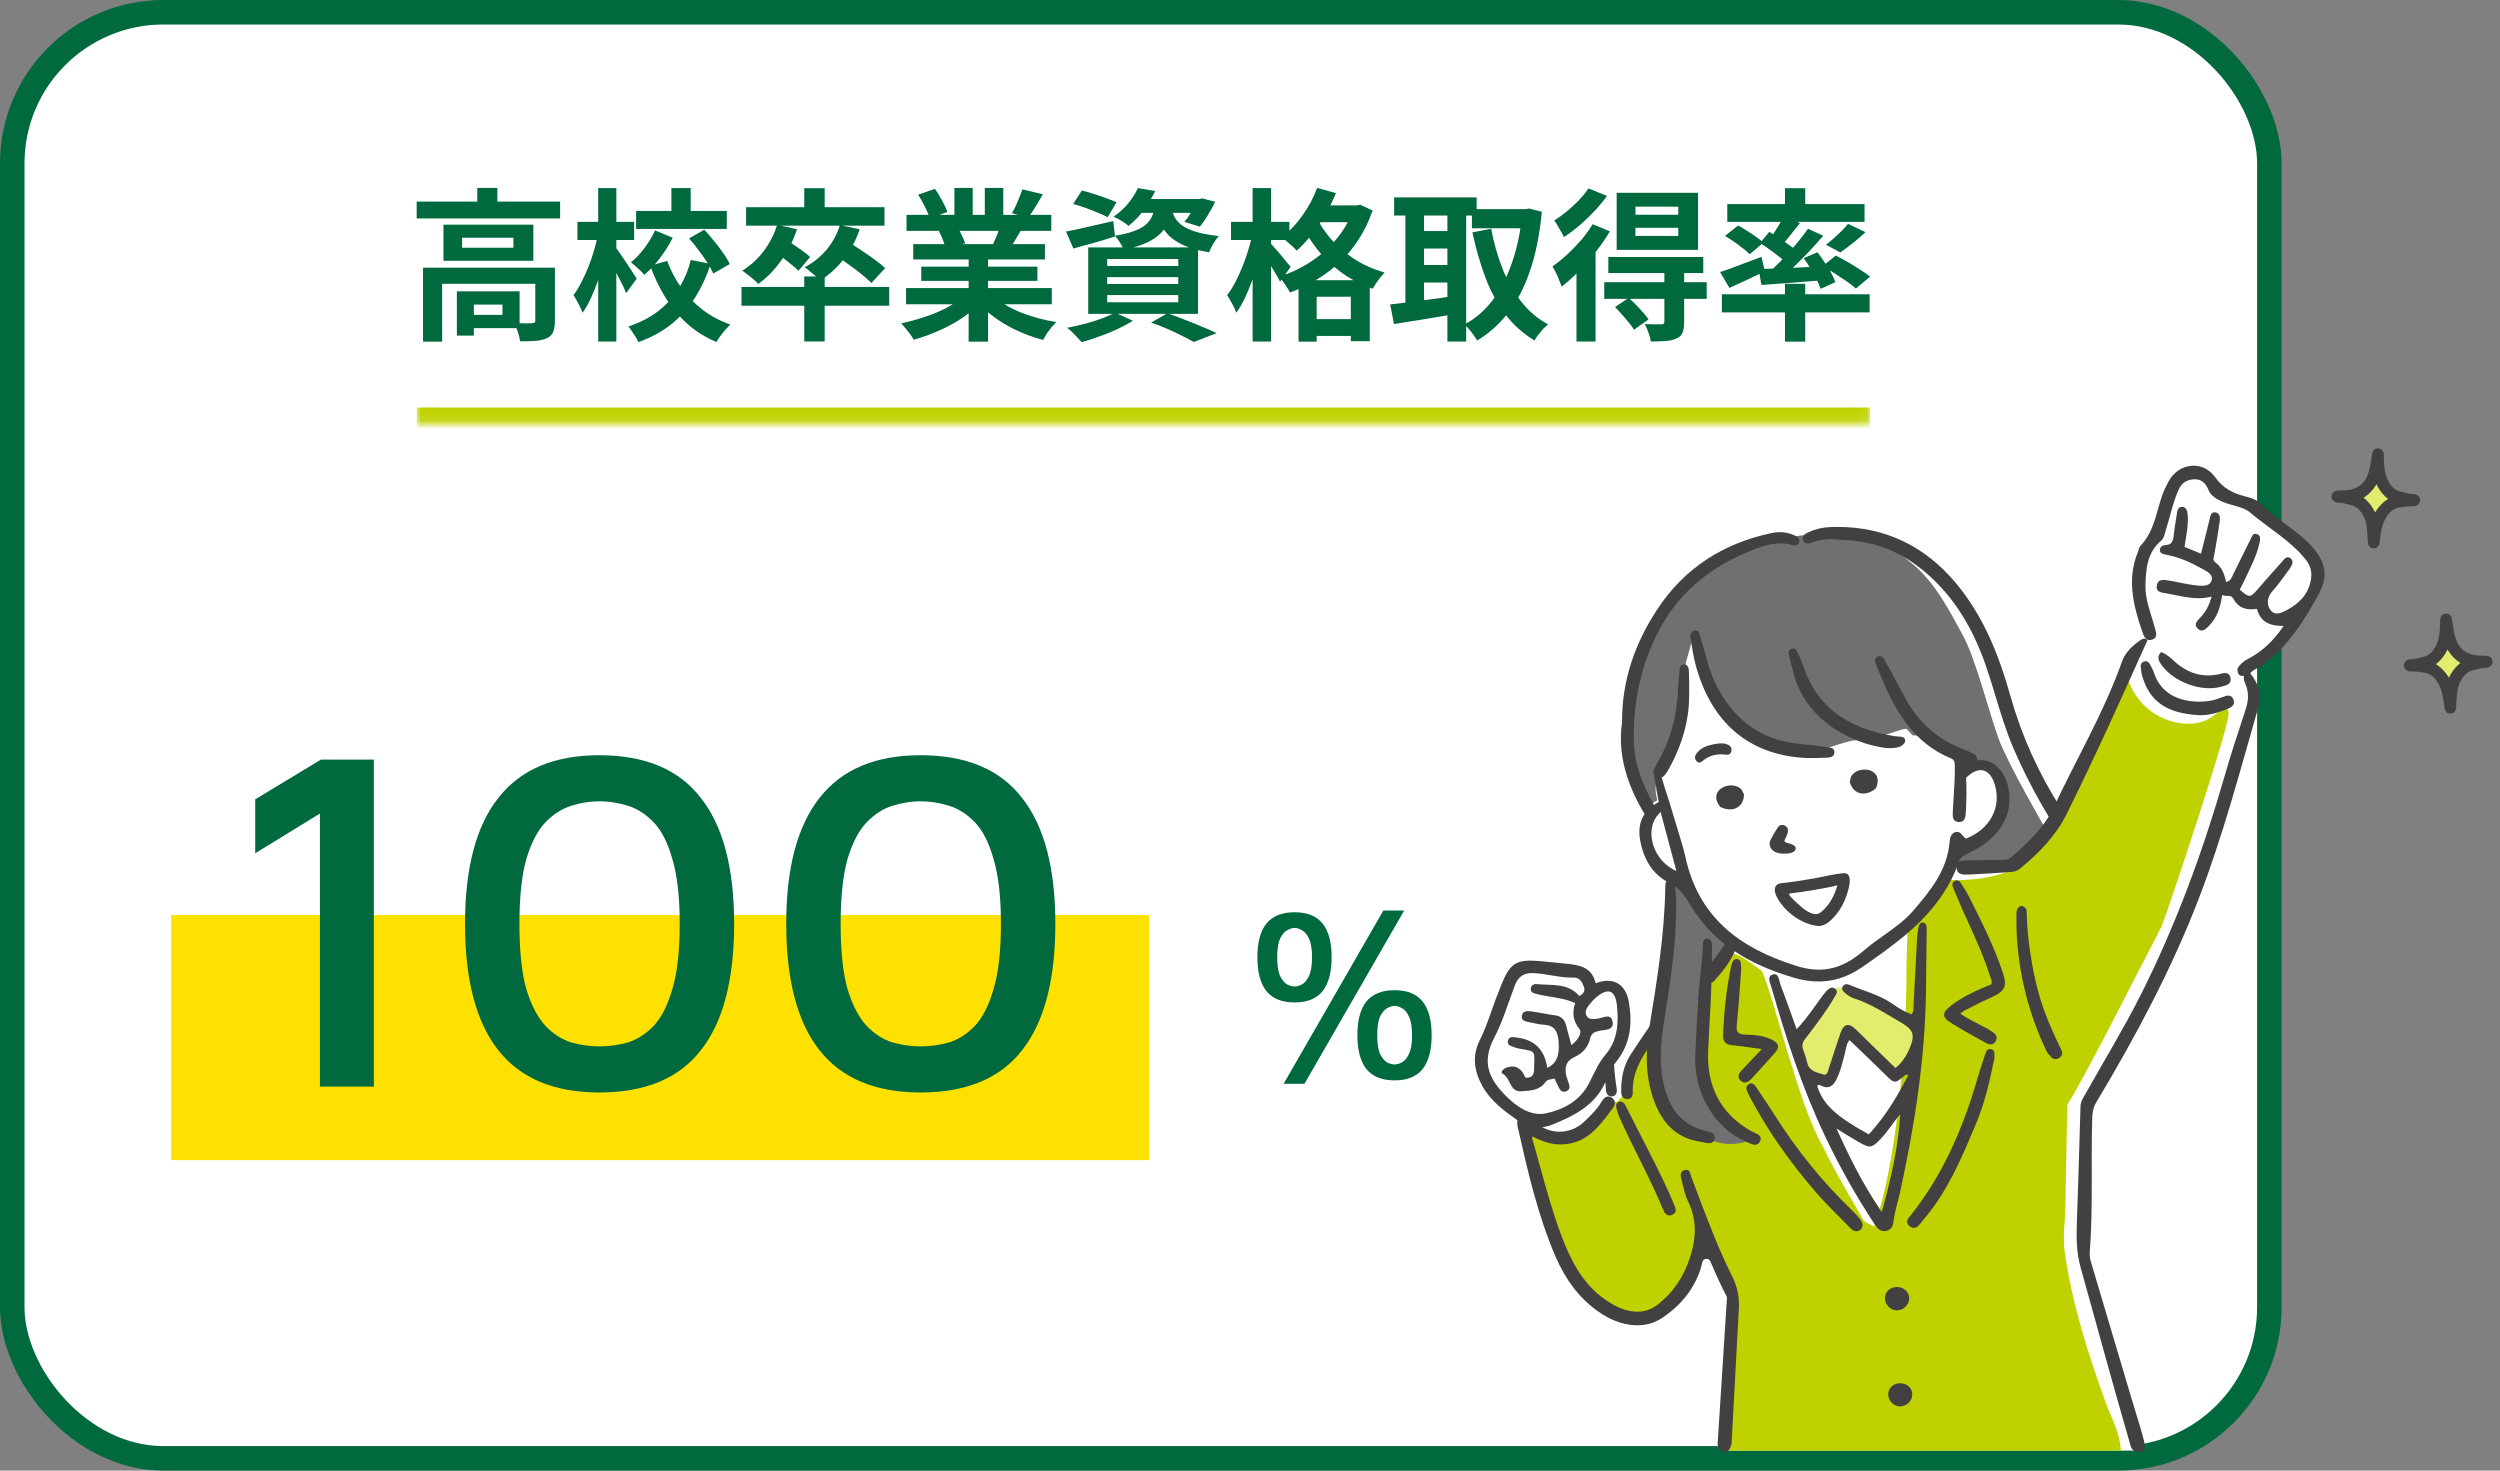
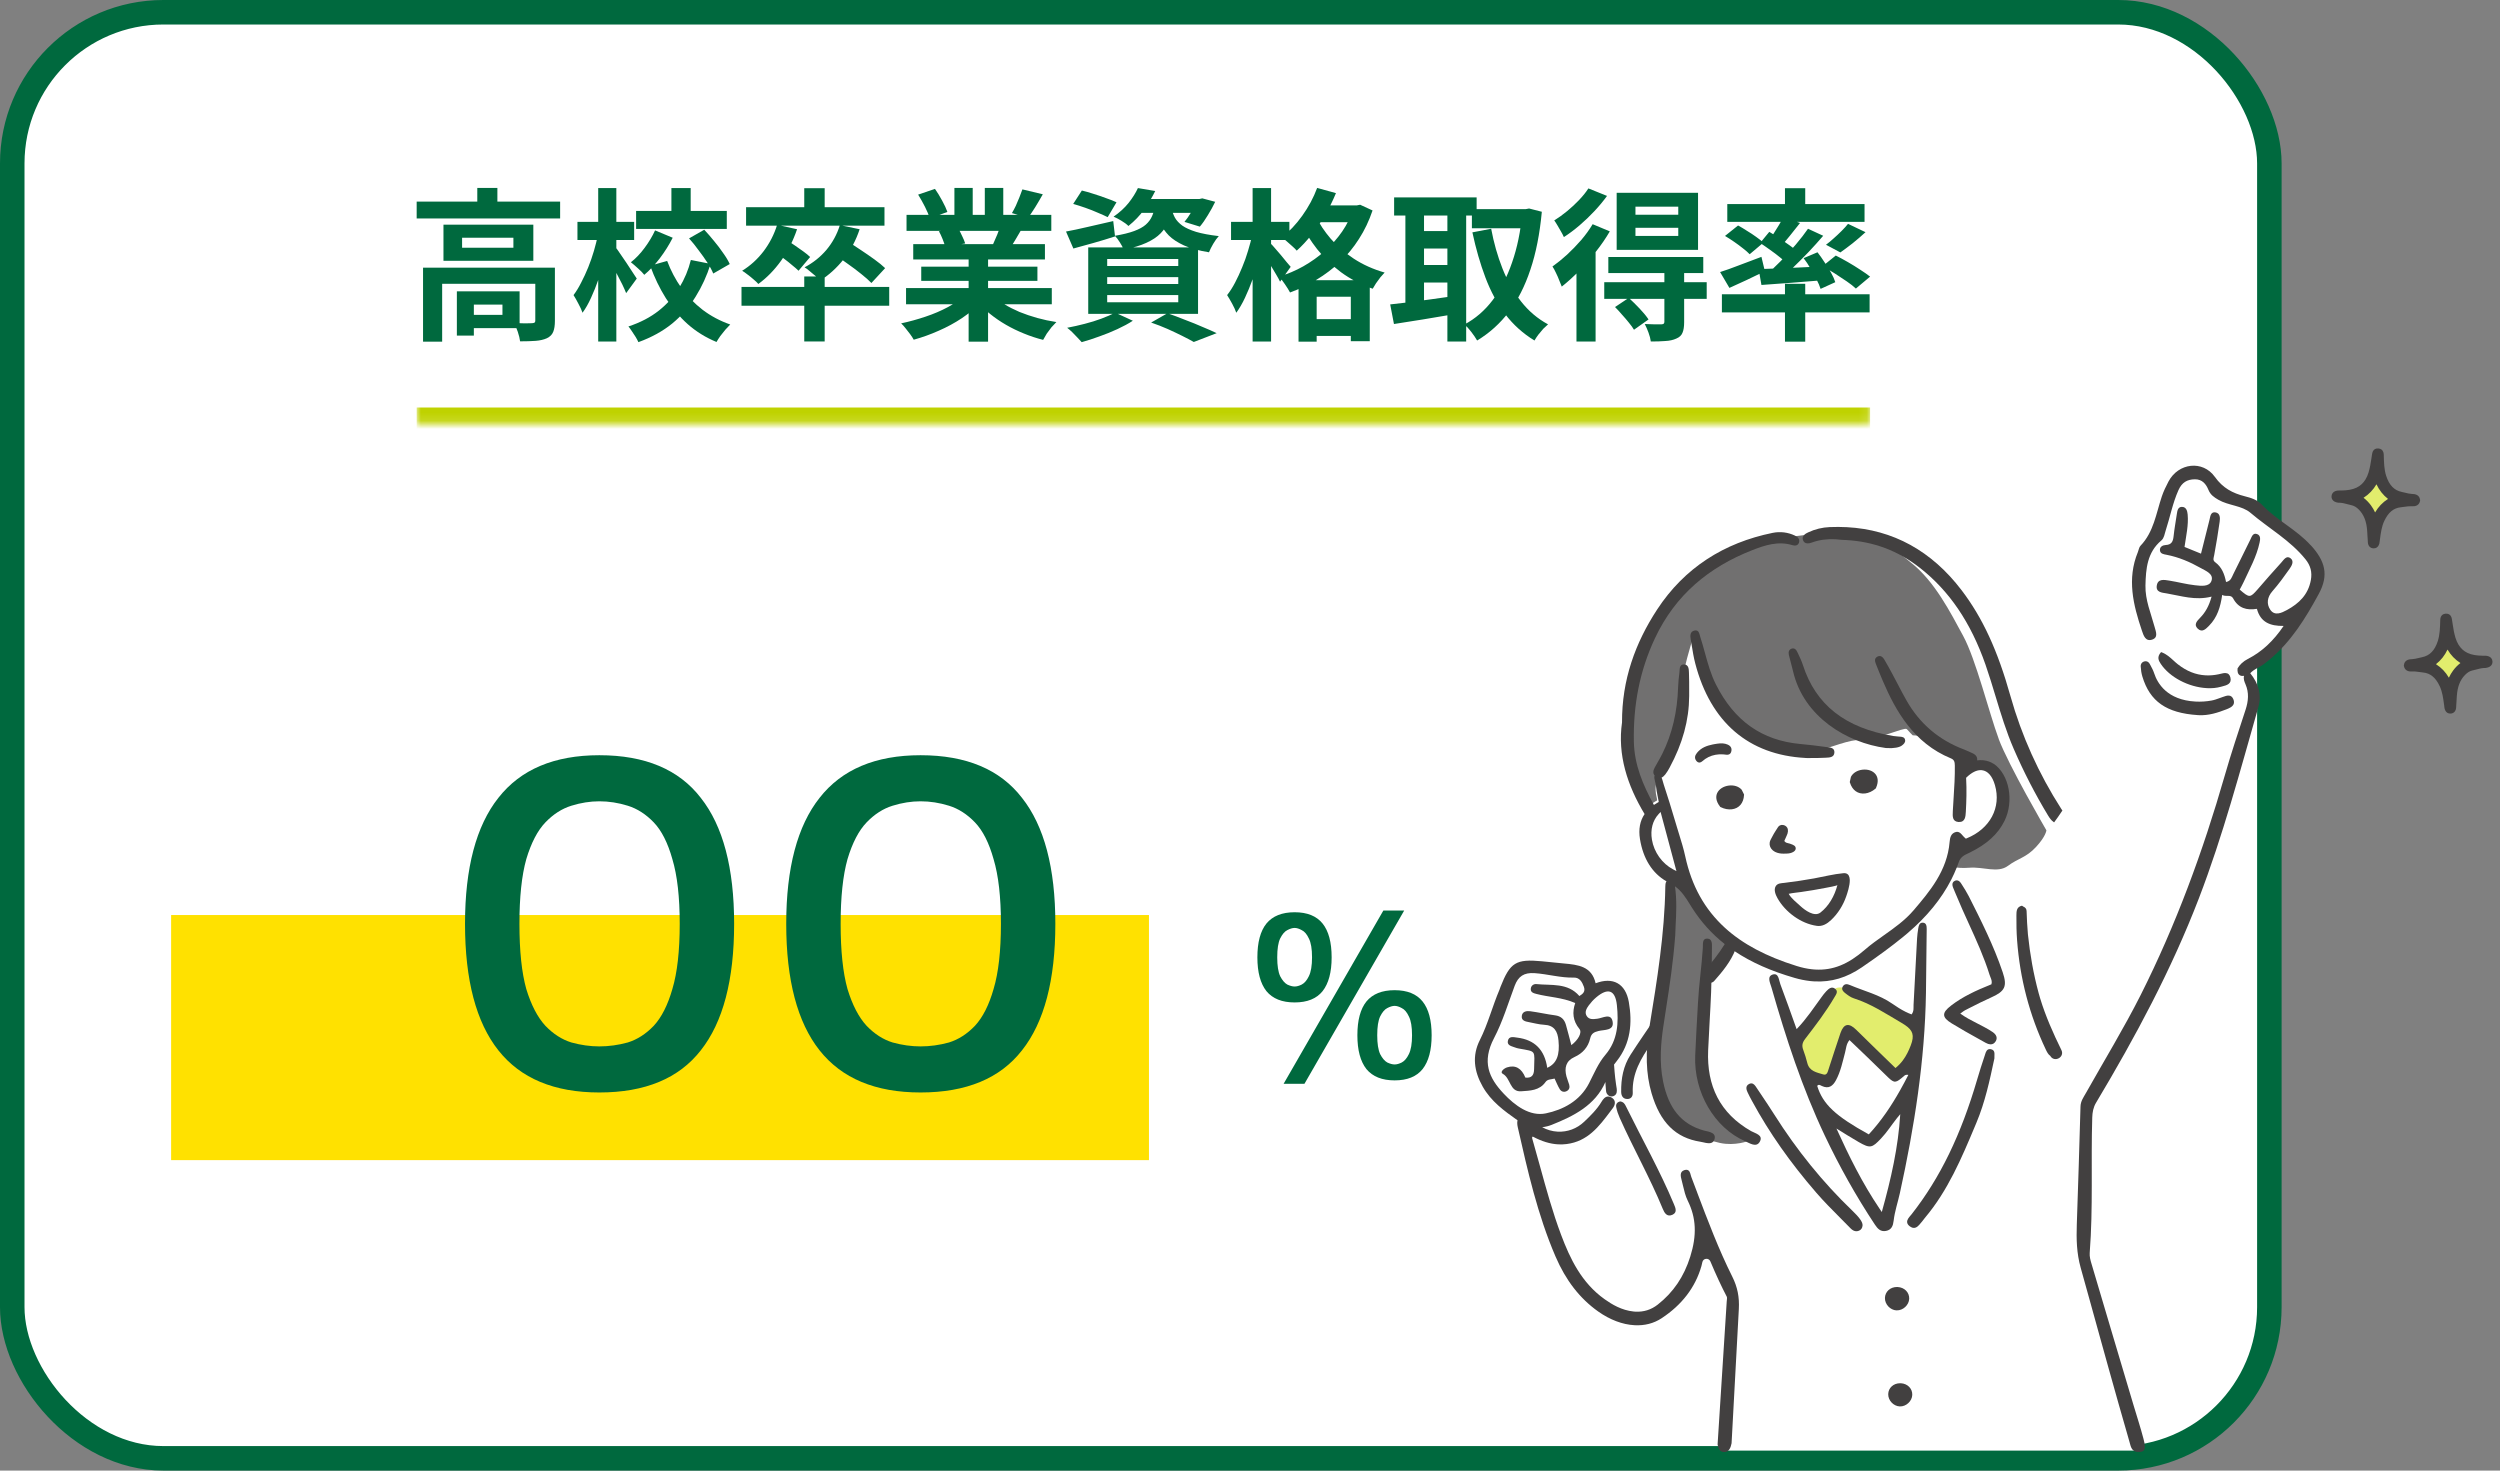
<svg xmlns="http://www.w3.org/2000/svg" width="306" height="180" viewBox="0 0 306 180" fill="none">
  <rect x="0" y="0" width="306" height="180" fill="#808080" stroke="none" />
  <rect x="1.5" y="1.5" width="276.269" height="177" rx="18.5" fill="white" stroke="#00693E" stroke-width="3" />
  <rect x="20.945" y="112" width="119.687" height="30" fill="#FFE100" />
  <mask id="path-3-inside-1_407_1493" fill="white">
    <path d="M51 23H228.9V51.88H51V23Z" />
  </mask>
  <path d="M228.9 49.88H51V53.88H228.9V49.88Z" fill="#BFD200" mask="url(#path-3-inside-1_407_1493)" />
  <path d="M218.48 23.039H220.96V25.839H218.48V23.039ZM218.48 34.739H220.96V41.819H218.48V34.739ZM210.76 36.019H228.84V38.239H210.76V36.019ZM211.42 24.979H228.22V27.159H211.42V24.979ZM226.2 27.399L228.34 28.419C227.833 28.886 227.307 29.339 226.76 29.779C226.213 30.206 225.713 30.579 225.26 30.899L223.5 29.959C223.807 29.732 224.12 29.472 224.44 29.179C224.773 28.886 225.093 28.586 225.4 28.279C225.72 27.959 225.987 27.666 226.2 27.399ZM218.3 26.539L220.32 27.299C219.92 27.819 219.507 28.339 219.08 28.859C218.667 29.379 218.287 29.819 217.94 30.179L216.44 29.519C216.653 29.239 216.873 28.926 217.1 28.579C217.327 28.232 217.547 27.879 217.76 27.519C217.973 27.159 218.153 26.832 218.3 26.539ZM221.3 27.999L223.16 28.859C222.613 29.499 222.013 30.166 221.36 30.859C220.707 31.539 220.053 32.192 219.4 32.819C218.747 33.432 218.127 33.972 217.54 34.439L216.14 33.659C216.727 33.166 217.333 32.599 217.96 31.959C218.6 31.306 219.213 30.632 219.8 29.939C220.387 29.246 220.887 28.599 221.3 27.999ZM215.44 29.739L216.56 28.379C216.947 28.606 217.36 28.866 217.8 29.159C218.24 29.452 218.66 29.746 219.06 30.039C219.46 30.319 219.787 30.579 220.04 30.819L218.86 32.379C218.62 32.126 218.307 31.846 217.92 31.539C217.533 31.219 217.12 30.906 216.68 30.599C216.24 30.279 215.827 29.992 215.44 29.739ZM215.26 32.939C215.927 32.912 216.687 32.886 217.54 32.859C218.393 32.819 219.3 32.779 220.26 32.739C221.22 32.686 222.187 32.639 223.16 32.599L223.14 34.299C221.807 34.406 220.48 34.512 219.16 34.619C217.84 34.726 216.653 34.812 215.6 34.879L215.26 32.939ZM220.76 31.599L222.46 30.879C222.753 31.252 223.04 31.659 223.32 32.099C223.613 32.526 223.88 32.952 224.12 33.379C224.36 33.806 224.533 34.192 224.64 34.539L222.84 35.359C222.733 35.012 222.567 34.626 222.34 34.199C222.127 33.759 221.88 33.312 221.6 32.859C221.333 32.392 221.053 31.972 220.76 31.599ZM210.54 33.299C211.18 33.099 211.947 32.826 212.84 32.479C213.747 32.132 214.667 31.786 215.6 31.439L216.02 33.199C215.3 33.559 214.553 33.919 213.78 34.279C213.02 34.639 212.32 34.959 211.68 35.239L210.54 33.299ZM211.14 28.879L212.74 27.599C213.087 27.786 213.453 28.006 213.84 28.259C214.24 28.499 214.613 28.746 214.96 28.999C215.32 29.252 215.613 29.486 215.84 29.699L214.16 31.119C213.96 30.906 213.687 30.666 213.34 30.399C213.007 30.132 212.647 29.866 212.26 29.599C211.873 29.332 211.5 29.092 211.14 28.879ZM223.06 32.599L224.7 31.279C225.153 31.506 225.647 31.772 226.18 32.079C226.713 32.386 227.22 32.699 227.7 33.019C228.18 33.326 228.58 33.606 228.9 33.859L227.16 35.319C226.88 35.052 226.507 34.759 226.04 34.439C225.573 34.119 225.08 33.792 224.56 33.459C224.04 33.126 223.54 32.839 223.06 32.599Z" fill="#00693E" />
  <path d="M200.18 27.881V28.881H205.42V27.881H200.18ZM200.18 25.3V26.28H205.42V25.3H200.18ZM197.88 23.601H207.84V30.581H197.88V23.601ZM196.86 31.46H208.48V33.42H196.86V31.46ZM196.36 34.541H208.9V36.581H196.36V34.541ZM203.72 33.181H206.14V39.441C206.14 39.987 206.073 40.414 205.94 40.721C205.82 41.041 205.566 41.281 205.18 41.441C204.806 41.614 204.36 41.714 203.84 41.74C203.333 41.781 202.74 41.8 202.06 41.8C202.02 41.48 201.926 41.12 201.78 40.721C201.633 40.321 201.48 39.967 201.32 39.66C201.733 39.674 202.14 39.687 202.54 39.7C202.953 39.7 203.226 39.7 203.36 39.7C203.506 39.687 203.6 39.66 203.64 39.62C203.693 39.567 203.72 39.487 203.72 39.38V33.181ZM197.68 37.581L199.36 36.461C199.786 36.847 200.233 37.287 200.7 37.781C201.166 38.274 201.526 38.714 201.78 39.1L200 40.361C199.853 40.107 199.646 39.821 199.38 39.501C199.126 39.181 198.846 38.854 198.54 38.52C198.246 38.174 197.96 37.861 197.68 37.581ZM194.94 27.441L197.04 28.32C196.56 29.147 195.993 29.974 195.34 30.8C194.686 31.627 194 32.414 193.28 33.16C192.56 33.894 191.853 34.534 191.16 35.081C191.093 34.894 190.993 34.647 190.86 34.34C190.74 34.02 190.6 33.7 190.44 33.38C190.293 33.06 190.153 32.807 190.02 32.62C190.62 32.194 191.22 31.707 191.82 31.16C192.42 30.601 192.993 30.007 193.54 29.381C194.086 28.741 194.553 28.094 194.94 27.441ZM194.42 23.061L196.7 23.98C196.26 24.594 195.746 25.214 195.16 25.84C194.586 26.454 193.98 27.034 193.34 27.581C192.7 28.127 192.06 28.607 191.42 29.02C191.34 28.834 191.226 28.614 191.08 28.36C190.946 28.107 190.8 27.854 190.64 27.601C190.493 27.347 190.36 27.14 190.24 26.98C190.76 26.66 191.286 26.28 191.82 25.84C192.353 25.401 192.846 24.941 193.3 24.46C193.766 23.967 194.14 23.5 194.42 23.061ZM192.96 31.921L195.18 29.701L195.3 29.741V41.8H192.96V31.921Z" fill="#00693E" />
  <path d="M180.16 25.6H186.98V27.94H180.16V25.6ZM170.64 24.16H180.74V26.38H170.64V24.16ZM173.28 28.28H178.08V30.42H173.28V28.28ZM173.28 32.44H178.08V34.58H173.28V32.44ZM186.32 25.6H186.74L187.16 25.52L188.72 25.92C188.467 28.627 188 30.987 187.32 33C186.653 35.014 185.78 36.733 184.7 38.16C183.62 39.587 182.32 40.76 180.8 41.68C180.627 41.373 180.387 41.02 180.08 40.62C179.787 40.233 179.507 39.934 179.24 39.72C180.573 39.014 181.727 38.02 182.7 36.74C183.673 35.447 184.467 33.907 185.08 32.12C185.707 30.32 186.12 28.32 186.32 26.12V25.6ZM182.52 28C182.84 29.72 183.3 31.34 183.9 32.86C184.5 34.38 185.26 35.727 186.18 36.9C187.1 38.074 188.2 39.007 189.48 39.7C189.307 39.847 189.107 40.033 188.88 40.26C188.667 40.5 188.467 40.74 188.28 40.98C188.093 41.233 187.94 41.467 187.82 41.68C186.42 40.827 185.227 39.754 184.24 38.46C183.267 37.167 182.46 35.673 181.82 33.98C181.18 32.287 180.647 30.44 180.22 28.44L182.52 28ZM172.02 25.06H174.3V38.14H172.02V25.06ZM177.16 25.06H179.46V41.8H177.16V25.06ZM170.16 37.26C170.827 37.194 171.58 37.107 172.42 37C173.273 36.894 174.173 36.773 175.12 36.64C176.08 36.507 177.027 36.373 177.96 36.24L178.08 38.44C176.787 38.667 175.48 38.887 174.16 39.1C172.84 39.3 171.66 39.487 170.62 39.66L170.16 37.26Z" fill="#00693E" />
  <path d="M161 25.14H166.28V27.2H161V25.14ZM158.94 34.3H167.66V41.76H165.34V36.32H161.16V41.82H158.94V34.3ZM159.82 39.06H166.62V41.12H159.82V39.06ZM161.22 23L163.52 23.64C163.147 24.547 162.707 25.433 162.2 26.3C161.694 27.167 161.14 27.973 160.54 28.72C159.954 29.467 159.347 30.12 158.72 30.68C158.6 30.533 158.427 30.36 158.2 30.16C157.974 29.947 157.74 29.74 157.5 29.54C157.274 29.34 157.067 29.18 156.88 29.06C157.8 28.353 158.64 27.467 159.4 26.4C160.174 25.32 160.78 24.187 161.22 23ZM165.66 25.14H166.08L166.48 25.06L168 25.76C167.574 27.027 167.02 28.187 166.34 29.24C165.674 30.293 164.9 31.233 164.02 32.06C163.14 32.887 162.18 33.613 161.14 34.24C160.114 34.867 159.034 35.387 157.9 35.8C157.754 35.52 157.547 35.187 157.28 34.8C157.027 34.413 156.78 34.1 156.54 33.86C157.58 33.553 158.574 33.133 159.52 32.6C160.48 32.053 161.36 31.427 162.16 30.72C162.974 30 163.68 29.207 164.28 28.34C164.88 27.46 165.34 26.527 165.66 25.54V25.14ZM161.1 26.54C161.514 27.42 162.107 28.313 162.88 29.22C163.654 30.113 164.594 30.927 165.7 31.66C166.82 32.393 168.08 32.96 169.48 33.36C169.334 33.507 169.16 33.7 168.96 33.94C168.774 34.18 168.594 34.427 168.42 34.68C168.26 34.933 168.127 35.153 168.02 35.34C166.58 34.833 165.287 34.16 164.14 33.32C163.007 32.467 162.034 31.527 161.22 30.5C160.42 29.473 159.78 28.46 159.3 27.46L161.1 26.54ZM150.68 27.16H157.82V29.38H150.68V27.16ZM153.32 23.02H155.58V41.8H153.32V23.02ZM153.28 28.7L154.66 29.16C154.5 29.96 154.307 30.793 154.08 31.66C153.867 32.513 153.614 33.353 153.32 34.18C153.027 34.993 152.714 35.753 152.38 36.46C152.047 37.167 151.694 37.773 151.32 38.28C151.214 37.96 151.047 37.593 150.82 37.18C150.594 36.767 150.387 36.413 150.2 36.12C150.547 35.68 150.874 35.167 151.18 34.58C151.487 33.993 151.774 33.373 152.04 32.72C152.32 32.053 152.56 31.38 152.76 30.7C152.974 30.007 153.147 29.34 153.28 28.7ZM155.5 29.78C155.62 29.887 155.794 30.073 156.02 30.34C156.26 30.607 156.514 30.9 156.78 31.22C157.047 31.54 157.287 31.833 157.5 32.1C157.727 32.367 157.887 32.553 157.98 32.66L156.68 34.48C156.56 34.227 156.4 33.933 156.2 33.6C156.014 33.267 155.807 32.92 155.58 32.56C155.367 32.2 155.154 31.86 154.94 31.54C154.74 31.22 154.567 30.96 154.42 30.76L155.5 29.78Z" fill="#00693E" />
-   <path d="M131.36 24.959L132.42 23.32C132.874 23.426 133.36 23.566 133.88 23.739C134.4 23.899 134.907 24.073 135.4 24.259C135.907 24.433 136.327 24.599 136.66 24.759L135.58 26.579C135.26 26.419 134.86 26.239 134.38 26.04C133.9 25.826 133.394 25.626 132.86 25.439C132.327 25.253 131.827 25.093 131.36 24.959ZM130.48 28.34C131.214 28.206 132.094 28.02 133.12 27.779C134.16 27.54 135.207 27.299 136.26 27.059L136.48 28.939C135.614 29.22 134.734 29.486 133.84 29.739C132.96 29.98 132.14 30.206 131.38 30.419L130.48 28.34ZM139.34 24.36H147.02V26.059H138L139.34 24.36ZM146.46 24.36H146.8L147.16 24.279L148.74 24.7C148.487 25.233 148.187 25.779 147.84 26.34C147.507 26.899 147.18 27.366 146.86 27.739L144.98 27.16C145.247 26.84 145.52 26.446 145.8 25.98C146.08 25.5 146.3 25.053 146.46 24.64V24.36ZM141.4 25.079H143.54C143.447 25.786 143.287 26.433 143.06 27.02C142.834 27.593 142.5 28.106 142.06 28.559C141.634 29 141.054 29.386 140.32 29.72C139.6 30.053 138.674 30.333 137.54 30.559C137.447 30.306 137.294 30.013 137.08 29.68C136.867 29.333 136.66 29.059 136.46 28.86C137.42 28.7 138.207 28.506 138.82 28.279C139.434 28.053 139.907 27.793 140.24 27.5C140.587 27.193 140.847 26.84 141.02 26.439C141.194 26.04 141.32 25.586 141.4 25.079ZM143.42 25.579C143.5 25.953 143.634 26.313 143.82 26.66C144.02 27.006 144.32 27.326 144.72 27.619C145.12 27.899 145.68 28.153 146.4 28.38C147.12 28.593 148.047 28.766 149.18 28.899C148.954 29.14 148.727 29.453 148.5 29.84C148.274 30.226 148.1 30.573 147.98 30.88C146.74 30.68 145.72 30.399 144.92 30.04C144.134 29.68 143.514 29.273 143.06 28.82C142.62 28.366 142.28 27.88 142.04 27.36C141.814 26.826 141.634 26.299 141.5 25.779L143.42 25.579ZM139.28 23.02L141.4 23.38C141.014 24.166 140.56 24.926 140.04 25.66C139.52 26.38 138.88 27.046 138.12 27.66C137.907 27.446 137.62 27.233 137.26 27.02C136.914 26.806 136.594 26.64 136.3 26.52C137.034 26.013 137.647 25.453 138.14 24.84C138.634 24.213 139.014 23.606 139.28 23.02ZM135.52 33.919V34.76H144.22V33.919H135.52ZM135.52 36.12V36.999H144.22V36.12H135.52ZM135.52 31.7V32.559H144.22V31.7H135.52ZM133.2 30.279H146.64V38.419H133.2V30.279ZM140.9 39.48L142.9 38.34C143.62 38.593 144.347 38.866 145.08 39.16C145.827 39.44 146.534 39.726 147.2 40.02C147.88 40.3 148.454 40.553 148.92 40.779L146.12 41.859C145.747 41.646 145.28 41.4 144.72 41.12C144.16 40.84 143.554 40.553 142.9 40.26C142.26 39.98 141.594 39.719 140.9 39.48ZM136.48 38.26L138.66 39.26C138.127 39.606 137.5 39.946 136.78 40.279C136.06 40.613 135.32 40.913 134.56 41.179C133.8 41.459 133.08 41.693 132.4 41.88C132.254 41.719 132.074 41.526 131.86 41.3C131.66 41.086 131.447 40.866 131.22 40.639C130.994 40.426 130.794 40.253 130.62 40.12C131.327 39.986 132.04 39.826 132.76 39.639C133.494 39.453 134.18 39.239 134.82 38.999C135.474 38.76 136.027 38.513 136.48 38.26Z" fill="#00693E" />
+   <path d="M131.36 24.959L132.42 23.32C132.874 23.426 133.36 23.566 133.88 23.739C134.4 23.899 134.907 24.073 135.4 24.259C135.907 24.433 136.327 24.599 136.66 24.759L135.58 26.579C135.26 26.419 134.86 26.239 134.38 26.04C133.9 25.826 133.394 25.626 132.86 25.439C132.327 25.253 131.827 25.093 131.36 24.959ZM130.48 28.34C131.214 28.206 132.094 28.02 133.12 27.779C134.16 27.54 135.207 27.299 136.26 27.059L136.48 28.939C135.614 29.22 134.734 29.486 133.84 29.739C132.96 29.98 132.14 30.206 131.38 30.419L130.48 28.34ZM139.34 24.36H147.02V26.059H138L139.34 24.36ZM146.46 24.36H146.8L147.16 24.279L148.74 24.7C148.487 25.233 148.187 25.779 147.84 26.34C147.507 26.899 147.18 27.366 146.86 27.739L144.98 27.16C145.247 26.84 145.52 26.446 145.8 25.98C146.08 25.5 146.3 25.053 146.46 24.64V24.36ZM141.4 25.079H143.54C143.447 25.786 143.287 26.433 143.06 27.02C142.834 27.593 142.5 28.106 142.06 28.559C141.634 29 141.054 29.386 140.32 29.72C139.6 30.053 138.674 30.333 137.54 30.559C137.447 30.306 137.294 30.013 137.08 29.68C136.867 29.333 136.66 29.059 136.46 28.86C137.42 28.7 138.207 28.506 138.82 28.279C139.434 28.053 139.907 27.793 140.24 27.5C140.587 27.193 140.847 26.84 141.02 26.439C141.194 26.04 141.32 25.586 141.4 25.079ZM143.42 25.579C143.5 25.953 143.634 26.313 143.82 26.66C144.02 27.006 144.32 27.326 144.72 27.619C145.12 27.899 145.68 28.153 146.4 28.38C147.12 28.593 148.047 28.766 149.18 28.899C148.954 29.14 148.727 29.453 148.5 29.84C148.274 30.226 148.1 30.573 147.98 30.88C146.74 30.68 145.72 30.399 144.92 30.04C144.134 29.68 143.514 29.273 143.06 28.82C142.62 28.366 142.28 27.88 142.04 27.36C141.814 26.826 141.634 26.299 141.5 25.779L143.42 25.579ZM139.28 23.02L141.4 23.38C141.014 24.166 140.56 24.926 140.04 25.66C139.52 26.38 138.88 27.046 138.12 27.66C137.907 27.446 137.62 27.233 137.26 27.02C136.914 26.806 136.594 26.64 136.3 26.52C137.034 26.013 137.647 25.453 138.14 24.84C138.634 24.213 139.014 23.606 139.28 23.02ZM135.52 33.919V34.76H144.22V33.919H135.52ZV36.999H144.22V36.12H135.52ZM135.52 31.7V32.559H144.22V31.7H135.52ZM133.2 30.279H146.64V38.419H133.2V30.279ZM140.9 39.48L142.9 38.34C143.62 38.593 144.347 38.866 145.08 39.16C145.827 39.44 146.534 39.726 147.2 40.02C147.88 40.3 148.454 40.553 148.92 40.779L146.12 41.859C145.747 41.646 145.28 41.4 144.72 41.12C144.16 40.84 143.554 40.553 142.9 40.26C142.26 39.98 141.594 39.719 140.9 39.48ZM136.48 38.26L138.66 39.26C138.127 39.606 137.5 39.946 136.78 40.279C136.06 40.613 135.32 40.913 134.56 41.179C133.8 41.459 133.08 41.693 132.4 41.88C132.254 41.719 132.074 41.526 131.86 41.3C131.66 41.086 131.447 40.866 131.22 40.639C130.994 40.426 130.794 40.253 130.62 40.12C131.327 39.986 132.04 39.826 132.76 39.639C133.494 39.453 134.18 39.239 134.82 38.999C135.474 38.76 136.027 38.513 136.48 38.26Z" fill="#00693E" />
  <path d="M110.9 35.26H128.74V37.24H110.9V35.26ZM110.96 26.3H128.68V28.26H110.96V26.3ZM111.78 29.88H127.9V31.76H111.78V29.88ZM112.76 32.64H126.98V34.38H112.76V32.64ZM118.56 30.82H120.94V41.82H118.56V30.82ZM116.82 23H119.06V27.24H116.82V23ZM120.54 23H122.8V27.1H120.54V23ZM118.12 36.14L120.02 37C119.393 37.693 118.633 38.34 117.74 38.94C116.86 39.527 115.913 40.04 114.9 40.48C113.886 40.933 112.866 41.3 111.84 41.58C111.733 41.38 111.586 41.153 111.4 40.9C111.226 40.66 111.04 40.42 110.84 40.18C110.653 39.94 110.473 39.74 110.3 39.58C111.3 39.367 112.293 39.093 113.28 38.76C114.28 38.427 115.2 38.033 116.04 37.58C116.88 37.127 117.573 36.647 118.12 36.14ZM121.42 36.08C121.833 36.48 122.326 36.86 122.9 37.22C123.473 37.567 124.1 37.887 124.78 38.18C125.473 38.46 126.2 38.707 126.96 38.92C127.733 39.133 128.513 39.3 129.3 39.42C129.113 39.607 128.913 39.82 128.7 40.06C128.5 40.313 128.306 40.573 128.12 40.84C127.946 41.12 127.8 41.373 127.68 41.6C126.88 41.4 126.093 41.14 125.32 40.82C124.56 40.513 123.833 40.16 123.14 39.76C122.446 39.36 121.793 38.913 121.18 38.42C120.566 37.927 120.026 37.4 119.56 36.84L121.42 36.08ZM125.14 23.18L127.64 23.78C127.333 24.327 127.02 24.86 126.7 25.38C126.38 25.887 126.086 26.32 125.82 26.68L123.86 26.08C124.02 25.813 124.18 25.513 124.34 25.18C124.5 24.833 124.646 24.487 124.78 24.14C124.926 23.78 125.046 23.46 125.14 23.18ZM122.5 27.46L125.04 28.06C124.76 28.527 124.493 28.98 124.24 29.42C123.986 29.847 123.76 30.213 123.56 30.52L121.52 29.96C121.693 29.587 121.873 29.173 122.06 28.72C122.246 28.253 122.393 27.833 122.5 27.46ZM112.38 23.82L114.44 23.12C114.733 23.533 115.026 24.013 115.32 24.56C115.613 25.093 115.826 25.553 115.96 25.94L113.8 26.74C113.693 26.34 113.5 25.867 113.22 25.32C112.94 24.773 112.66 24.273 112.38 23.82ZM114.92 28.3L117.26 27.92C117.433 28.2 117.6 28.52 117.76 28.88C117.933 29.227 118.06 29.533 118.14 29.8L115.7 30.22C115.633 29.967 115.526 29.653 115.38 29.28C115.233 28.907 115.08 28.58 114.92 28.3Z" fill="#00693E" />
  <path d="M98.44 33.839H100.94V41.799H98.44V33.839ZM90.76 35.119H108.84V37.419H90.76V35.119ZM98.44 23.039H100.94V26.259H98.44V23.039ZM91.32 25.359H108.26V27.619H91.32V25.359ZM95.12 27.519L97.56 28.059C97.08 29.472 96.426 30.759 95.6 31.919C94.773 33.066 93.846 34.012 92.82 34.759C92.686 34.599 92.5 34.419 92.26 34.219C92.02 34.006 91.773 33.806 91.52 33.619C91.266 33.419 91.04 33.259 90.84 33.139C91.84 32.526 92.713 31.732 93.46 30.759C94.206 29.772 94.76 28.692 95.12 27.519ZM102.8 27.559L105.22 28.059C104.766 29.432 104.113 30.659 103.26 31.739C102.406 32.806 101.453 33.672 100.4 34.339C100.266 34.179 100.08 33.999 99.84 33.799C99.613 33.599 99.373 33.399 99.12 33.199C98.88 32.986 98.666 32.826 98.48 32.719C99.52 32.172 100.413 31.459 101.16 30.579C101.906 29.686 102.453 28.679 102.8 27.559ZM94.98 30.959L96.34 29.439C96.646 29.612 96.98 29.826 97.34 30.079C97.7 30.319 98.04 30.559 98.36 30.799C98.693 31.039 98.96 31.259 99.16 31.459L97.74 33.139C97.54 32.939 97.28 32.712 96.96 32.459C96.653 32.192 96.32 31.926 95.96 31.659C95.613 31.392 95.286 31.159 94.98 30.959ZM102.2 31.179L103.78 29.579C104.26 29.872 104.786 30.212 105.36 30.599C105.946 30.986 106.506 31.372 107.04 31.759C107.573 32.146 108.006 32.499 108.34 32.819L106.66 34.639C106.353 34.319 105.94 33.952 105.42 33.539C104.913 33.126 104.373 32.719 103.8 32.319C103.226 31.906 102.693 31.526 102.2 31.179Z" fill="#00693E" />
  <path d="M77.86 25.82H88.96V28.02H77.86V25.82ZM82.18 23.02H84.54V26.799H82.18V23.02ZM80.18 28.2L82.34 29.099C81.9 29.966 81.374 30.806 80.76 31.619C80.147 32.419 79.513 33.093 78.86 33.639C78.687 33.413 78.433 33.153 78.1 32.859C77.767 32.553 77.474 32.3 77.22 32.099C77.82 31.633 78.38 31.046 78.9 30.34C79.433 29.619 79.86 28.906 80.18 28.2ZM84.34 29.18L86.2 28.119C86.6 28.546 87 29.006 87.4 29.5C87.814 29.993 88.187 30.486 88.52 30.98C88.867 31.459 89.133 31.906 89.32 32.319L87.3 33.48C87.14 33.08 86.9 32.633 86.58 32.139C86.26 31.646 85.9 31.14 85.5 30.619C85.114 30.086 84.727 29.606 84.34 29.18ZM81.66 31.939C82.1 33.113 82.68 34.213 83.4 35.239C84.133 36.253 85 37.146 86 37.919C87 38.679 88.127 39.279 89.38 39.719C89.207 39.893 89.007 40.106 88.78 40.359C88.567 40.613 88.36 40.873 88.16 41.139C87.974 41.406 87.82 41.646 87.7 41.859C86.38 41.313 85.207 40.586 84.18 39.679C83.153 38.76 82.26 37.7 81.5 36.499C80.74 35.286 80.1 33.959 79.58 32.52L81.66 31.939ZM84.56 31.82L86.98 32.3C86.527 33.739 85.913 35.08 85.14 36.319C84.38 37.559 83.427 38.653 82.28 39.599C81.133 40.533 79.754 41.293 78.14 41.88C78.06 41.693 77.947 41.48 77.8 41.239C77.653 40.999 77.5 40.766 77.34 40.539C77.194 40.313 77.053 40.12 76.92 39.959C78.374 39.48 79.614 38.833 80.64 38.02C81.667 37.206 82.5 36.273 83.14 35.219C83.793 34.153 84.267 33.02 84.56 31.82ZM70.68 27.16H77.62V29.38H70.68V27.16ZM73.22 23.02H75.44V41.8H73.22V23.02ZM73.2 28.7L74.56 29.16C74.413 29.959 74.227 30.786 74 31.64C73.787 32.493 73.54 33.333 73.26 34.16C72.98 34.973 72.674 35.739 72.34 36.459C72.02 37.166 71.674 37.773 71.3 38.279C71.194 37.959 71.027 37.593 70.8 37.179C70.587 36.766 70.387 36.413 70.2 36.12C70.534 35.679 70.847 35.166 71.14 34.58C71.447 33.993 71.734 33.373 72 32.719C72.267 32.053 72.5 31.38 72.7 30.7C72.9 30.006 73.067 29.34 73.2 28.7ZM75.36 30.279C75.48 30.426 75.66 30.68 75.9 31.04C76.14 31.386 76.4 31.766 76.68 32.179C76.96 32.593 77.213 32.98 77.44 33.34C77.68 33.7 77.847 33.953 77.94 34.099L76.64 35.88C76.52 35.573 76.36 35.213 76.16 34.8C75.96 34.386 75.74 33.959 75.5 33.52C75.273 33.066 75.053 32.646 74.84 32.26C74.627 31.873 74.447 31.553 74.3 31.299L75.36 30.279Z" fill="#00693E" />
  <path d="M51 24.68H68.56V26.74H51V24.68ZM58.42 23H60.88V25.7H58.42V23ZM51.78 32.76H66.42V34.74H54.12V41.82H51.78V32.76ZM65.52 32.76H67.92V39.28C67.92 39.827 67.853 40.267 67.72 40.6C67.587 40.947 67.327 41.213 66.94 41.4C66.553 41.573 66.093 41.68 65.56 41.72C65.027 41.76 64.393 41.78 63.66 41.78C63.62 41.447 63.527 41.06 63.38 40.62C63.233 40.193 63.08 39.833 62.92 39.54C63.387 39.553 63.833 39.567 64.26 39.58C64.7 39.58 64.987 39.573 65.12 39.56C65.28 39.547 65.387 39.52 65.44 39.48C65.493 39.44 65.52 39.36 65.52 39.24V32.76ZM55.92 35.66H58V41.08H55.92V35.66ZM56.98 35.66H63.6V40.16H56.98V38.54H61.5V37.28H56.98V35.66ZM56.56 29.1V30.32H62.84V29.1H56.56ZM54.28 27.5H65.28V31.92H54.28V27.5Z" fill="#00693E" />
  <path d="M112.674 133.719C107.154 133.719 103.034 131.999 100.314 128.559C97.594 125.119 96.234 119.959 96.234 113.079C96.234 106.239 97.594 101.099 100.314 97.659C103.034 94.18 107.154 92.439 112.674 92.439C118.274 92.439 122.414 94.18 125.094 97.659C127.814 101.099 129.174 106.239 129.174 113.079C129.174 119.959 127.814 125.119 125.094 128.559C122.414 131.999 118.274 133.719 112.674 133.719ZM112.674 128.079C113.834 128.079 114.994 127.919 116.154 127.599C117.314 127.239 118.374 126.559 119.334 125.559C120.294 124.519 121.054 123.019 121.614 121.059C122.214 119.059 122.514 116.399 122.514 113.079C122.514 109.799 122.214 107.159 121.614 105.159C121.054 103.159 120.294 101.659 119.334 100.659C118.374 99.659 117.314 98.98 116.154 98.62C114.994 98.26 113.834 98.079 112.674 98.079C111.554 98.079 110.414 98.26 109.254 98.62C108.094 98.98 107.034 99.659 106.074 100.659C105.114 101.659 104.334 103.159 103.734 105.159C103.174 107.159 102.894 109.799 102.894 113.079C102.894 116.399 103.174 119.059 103.734 121.059C104.334 123.019 105.114 124.519 106.074 125.559C107.034 126.559 108.094 127.239 109.254 127.599C110.414 127.919 111.554 128.079 112.674 128.079Z" fill="#00693E" />
  <path d="M73.358 133.719C67.838 133.719 63.718 131.999 60.998 128.559C58.278 125.119 56.918 119.959 56.918 113.079C56.918 106.239 58.278 101.099 60.998 97.659C63.718 94.18 67.838 92.439 73.358 92.439C78.958 92.439 83.098 94.18 85.778 97.659C88.498 101.099 89.858 106.239 89.858 113.079C89.858 119.959 88.498 125.119 85.778 128.559C83.098 131.999 78.958 133.719 73.358 133.719ZM73.358 128.079C74.518 128.079 75.678 127.919 76.838 127.599C77.998 127.239 79.058 126.559 80.018 125.559C80.978 124.519 81.738 123.019 82.298 121.059C82.898 119.059 83.198 116.399 83.198 113.079C83.198 109.799 82.898 107.159 82.298 105.159C81.738 103.159 80.978 101.659 80.018 100.659C79.058 99.659 77.998 98.98 76.838 98.62C75.678 98.26 74.518 98.079 73.358 98.079C72.238 98.079 71.098 98.26 69.938 98.62C68.778 98.98 67.718 99.659 66.758 100.659C65.798 101.659 65.018 103.159 64.418 105.159C63.858 107.159 63.578 109.799 63.578 113.079C63.578 116.399 63.858 119.059 64.418 121.059C65.018 123.019 65.798 124.519 66.758 125.559C67.718 126.559 68.778 127.239 69.938 127.599C71.098 127.919 72.238 128.079 73.358 128.079Z" fill="#00693E" />
-   <path d="M39.159 132.999V99.579L31.239 104.439V97.838L39.279 92.978H45.759V132.999H39.159Z" fill="#00693E" />
  <path d="M158.463 122.699C156.923 122.699 155.773 122.239 155.013 121.319C154.273 120.379 153.903 118.999 153.903 117.179C153.903 115.339 154.273 113.959 155.013 113.039C155.773 112.119 156.923 111.659 158.463 111.659C160.003 111.659 161.143 112.119 161.883 113.039C162.623 113.959 162.993 115.339 162.993 117.179C162.993 118.999 162.623 120.379 161.883 121.319C161.143 122.239 160.003 122.699 158.463 122.699ZM158.463 120.749C158.723 120.749 159.013 120.669 159.333 120.509C159.673 120.329 159.963 119.989 160.203 119.489C160.463 118.969 160.593 118.199 160.593 117.179C160.593 116.139 160.463 115.369 160.203 114.869C159.963 114.349 159.673 114.009 159.333 113.849C159.013 113.669 158.723 113.579 158.463 113.579C158.203 113.579 157.903 113.669 157.563 113.849C157.243 114.009 156.953 114.349 156.693 114.869C156.453 115.369 156.333 116.139 156.333 117.179C156.333 118.199 156.453 118.969 156.693 119.489C156.953 119.989 157.243 120.329 157.563 120.509C157.903 120.669 158.203 120.749 158.463 120.749ZM170.703 132.239C169.163 132.239 168.013 131.779 167.253 130.859C166.513 129.919 166.143 128.539 166.143 126.719C166.143 124.879 166.513 123.499 167.253 122.579C168.013 121.659 169.163 121.199 170.703 121.199C172.243 121.199 173.383 121.659 174.123 122.579C174.863 123.499 175.233 124.879 175.233 126.719C175.233 128.539 174.863 129.919 174.123 130.859C173.383 131.779 172.243 132.239 170.703 132.239ZM170.703 130.289C170.963 130.289 171.253 130.209 171.573 130.049C171.913 129.869 172.203 129.529 172.443 129.029C172.703 128.509 172.833 127.739 172.833 126.719C172.833 125.679 172.703 124.909 172.443 124.409C172.203 123.889 171.913 123.549 171.573 123.389C171.253 123.209 170.963 123.119 170.703 123.119C170.443 123.119 170.143 123.209 169.803 123.389C169.483 123.549 169.193 123.889 168.933 124.409C168.693 124.909 168.573 125.679 168.573 126.719C168.573 127.739 168.693 128.509 168.933 129.029C169.193 129.529 169.483 129.869 169.803 130.049C170.143 130.209 170.443 130.289 170.703 130.289ZM157.113 132.659L169.323 111.449H171.873L159.663 132.659H157.113Z" fill="#00693E" />
  <path d="M283.059 68.207C280.692 65.964 277.192 62.625 275.305 61.676C273.417 60.728 272.875 61.217 271.731 59.791C270.589 58.366 269.366 57.03 268.437 57.544C267.506 58.058 265.928 58.68 265.163 61.133C264.395 63.585 264.79 64.123 263.64 65.426C262.493 66.73 261.44 67.094 261.569 69.971C261.696 72.85 262.267 74.478 262.572 75.813C262.819 76.893 263.452 77.407 262.848 78.294C262.839 78.304 262.832 78.313 262.826 78.324C262.685 78.524 262.48 78.741 262.197 78.989C260.622 80.363 261.307 80.183 259.97 82.402C259.005 84 256.161 90.426 254.35 94.601C253.649 96.221 253.103 97.501 252.883 98.029C252.669 98.54 252.508 98.892 252.384 99.129C252.137 99.595 252.029 99.619 251.938 99.541C251.904 99.511 251.872 99.466 251.834 99.426C251.785 99.374 251.606 99.185 251.343 98.89C250.602 98.054 249.21 96.359 248.384 94.453C247.268 91.877 245.706 84.054 243.94 80.985C242.176 77.916 240.983 74.95 239.679 73.139C238.378 71.329 236.064 68.544 233.57 67.395C231.074 66.244 228.818 65.108 226.498 65.227C226.227 65.241 225.965 65.254 225.718 65.268C225.718 65.268 225.714 65.268 225.71 65.268C225.71 65.268 225.707 65.268 225.705 65.268C223.82 65.363 222.533 65.446 221.694 65.744C221.367 65.859 220.996 65.924 220.652 65.958C220.483 65.974 220.32 65.983 220.171 65.989C219.734 66.001 219.416 65.974 219.416 65.974C219.416 65.974 216.847 65.75 214.024 66.794C211.2 67.839 209.089 69.088 207.099 71.053C206.105 72.032 205.306 72.571 204.563 73.274C203.851 73.952 203.199 74.781 202.492 76.3C202.492 76.3 202.492 76.3 202.492 76.303C202.458 76.377 202.422 76.451 202.388 76.528C201.644 78.182 201.126 79.344 200.747 80.386C200.747 80.386 200.744 80.392 200.744 80.395C200.548 80.938 200.39 81.447 200.258 81.979C200.254 81.992 200.25 82.003 200.247 82.013C200.132 82.495 200.034 82.999 199.947 83.558C199.587 85.938 199.243 88.837 199.542 91.159C199.72 92.542 199.675 93.43 199.779 94.268C199.851 94.84 199.99 95.383 200.315 96.046C200.437 96.296 200.554 96.515 200.659 96.71C201.115 97.537 201.436 97.925 201.579 98.383C201.626 98.525 201.655 98.675 201.664 98.846C201.671 98.978 201.678 99.086 201.68 99.178C201.694 99.604 201.658 99.669 201.547 100.127C201.529 100.203 201.509 100.287 201.488 100.386C201.303 101.226 200.485 101.603 201.445 103.82C202.408 106.035 203.347 105.179 203.679 106.544C203.875 107.351 204.063 107.364 204.197 107.394C204.285 107.414 204.348 107.441 204.375 107.707C204.375 107.722 204.375 107.734 204.378 107.749C204.387 107.875 204.395 107.991 204.395 108.112C204.407 108.703 204.33 109.415 204.169 112.103C203.975 115.339 204.283 117.427 203.751 119.938C203.419 121.506 203.281 123.029 203.005 124.3C202.99 124.37 202.976 124.44 202.958 124.509V124.512C202.8 125.188 202.596 125.787 202.289 126.278C202.101 126.582 201.906 126.819 201.71 127.026C200.98 127.804 200.247 128.167 199.818 129.994C199.741 130.323 199.68 130.614 199.632 130.877C199.334 132.463 199.465 132.961 198.952 133.698C198.898 133.777 198.839 133.856 198.78 133.935C198.75 133.978 198.716 134.02 198.685 134.061L198.68 134.066C198.644 134.111 198.61 134.153 198.574 134.196C198.448 134.349 198.319 134.492 198.194 134.618C198.19 134.624 198.178 134.634 198.165 134.647C198.106 134.706 198.047 134.762 197.989 134.805C197.973 134.82 197.961 134.83 197.955 134.836C197.849 134.926 197.751 134.994 197.665 135.037C197.527 135.104 197.419 135.106 197.367 135.012C197.351 134.99 197.342 134.962 197.335 134.929C197.292 134.728 197.335 134.593 197.387 134.419C197.41 134.345 197.435 134.266 197.457 134.169C197.516 133.906 197.55 133.527 197.444 132.865C197.337 132.191 197.085 131.767 196.894 131.427C196.666 131.021 196.521 130.735 196.799 130.289C196.928 130.084 197.078 129.967 197.234 129.874C197.702 129.593 198.204 129.53 198.204 128.013C198.204 127.808 198.204 127.606 198.208 127.407C198.586 126.483 198.705 125.433 198.712 124.455C198.723 122.943 198.872 120.426 196.736 120.438C196.266 120.438 195.821 120.523 195.382 120.69C195.222 120.751 195.07 120.819 194.917 120.898C194.889 120.913 194.853 120.925 194.821 120.94C194.74 120.787 194.686 120.616 194.623 120.458C194.462 120.053 194.231 119.696 193.904 119.408C192.742 118.38 190.91 118.43 189.452 118.295C188.573 118.212 187.626 118.211 186.775 118.482C185.95 118.746 185.039 119.277 184.861 120.201C184.85 120.255 184.847 120.311 184.845 120.365C184.542 120.866 184.302 121.413 184.081 121.904C183.531 123.128 183.032 124.377 182.543 125.627C182.211 126.479 181.929 127.349 181.766 128.245C181.479 128.98 181.221 129.678 181.305 130.479C181.379 131.166 181.589 131.878 181.859 132.509C182.397 133.766 183.513 134.577 184.617 135.298C185.112 135.62 185.6 135.961 186.104 136.271C186.134 136.35 186.159 136.436 186.183 136.535C186.201 136.61 186.215 136.689 186.228 136.779C186.267 137.076 186.283 137.286 186.29 137.45C186.314 138.007 186.231 138.022 186.593 139.055C186.669 139.269 186.762 139.525 186.879 139.838C187.366 141.141 188.345 145.019 189.409 148.68C190.201 151.412 191.041 154.025 191.758 155.355C193.435 158.467 194.754 159.018 196.8 160.256C198.846 161.493 200.349 162.328 202.194 161.157C202.782 160.783 203.32 160.42 203.826 160.026C204.875 159.21 205.791 158.266 206.744 156.848C206.778 156.799 206.81 156.75 206.842 156.7C207.667 155.443 207.872 153.629 208.08 152.394C208.237 151.459 208.397 150.857 208.831 151.067C209.308 151.301 210 152.939 210.594 154.588C211.245 156.403 211.779 158.234 211.779 158.234C211.779 158.234 211.024 171.09 210.841 177.55H261.763C261.623 175.042 260.276 172.624 259.668 170.459C258.705 167.047 257.974 163.579 256.889 160.201C256.537 159.318 255.219 153.608 255.201 153.584C255.115 153.46 255.479 135.925 255.479 135.925C255.479 135.925 260.49 126.301 261.573 124.476C262.654 122.651 267.596 113.369 268.03 110.521C268.464 107.675 275.879 87.903 275.874 86.21C275.866 84.514 276.372 85.577 275.562 84.076C275.215 83.436 274.886 83.037 274.674 82.738C274.67 82.734 274.669 82.731 274.667 82.727C274.387 82.328 274.326 82.107 274.749 81.728C275.49 81.061 279.474 78.452 280.574 76.347C281.671 74.241 282.482 73.109 283.138 71.356C283.794 69.603 285.439 70.444 283.071 68.2L283.059 68.207Z" fill="white" />
  <path d="M290.749 58.682C290.699 58.749 288.293 60.879 288.293 60.879L290.669 63.67L293.241 61.02L290.749 58.682Z" fill="#E2ED6D" />
  <path d="M296.218 61.192C296.19 60.934 296.04 60.497 295.35 60.464L295.243 60.461C294.956 60.447 294.672 60.379 294.372 60.305C294.242 60.273 294.111 60.241 293.98 60.215C293.048 60.02 292.44 59.393 292.068 58.243C291.819 57.473 291.798 56.619 291.776 55.795V55.737C291.771 55.539 291.757 54.94 291.108 54.89H291.081C290.45 54.858 290.363 55.432 290.335 55.621L290.327 55.673C290.302 55.826 290.28 55.978 290.257 56.135C290.215 56.415 290.173 56.704 290.116 56.982C290.008 57.523 289.864 58.144 289.542 58.675C288.969 59.615 288.083 60.024 286.582 60.035C286.545 60.035 286.509 60.035 286.464 60.035C286.287 60.032 286.088 60.029 285.873 60.101C285.589 60.196 285.41 60.415 285.382 60.703C285.35 61.031 285.52 61.309 285.827 61.43C285.936 61.471 286.083 61.53 286.248 61.537C286.263 61.537 286.278 61.537 286.293 61.537C286.333 61.537 286.372 61.537 286.412 61.538C286.731 61.553 287.046 61.637 287.382 61.728C287.53 61.768 287.684 61.808 287.841 61.843C288.16 61.915 288.447 62.089 288.742 62.394C289.337 63.005 289.654 63.808 289.737 64.923C289.756 65.161 289.769 65.402 289.781 65.634C289.794 65.887 289.809 66.15 289.829 66.411C289.861 66.828 290.12 67.099 290.505 67.117H290.52C290.726 67.124 291.091 67.055 291.232 66.53C291.26 66.428 291.268 66.331 291.277 66.242C291.28 66.212 291.282 66.18 291.287 66.15L291.31 65.978C291.412 65.223 291.517 64.443 291.834 63.771C292.335 62.709 292.959 62.19 293.854 62.091C293.993 62.076 294.13 62.056 294.268 62.037C294.601 61.99 294.914 61.947 295.227 61.962L295.292 61.965C296.015 62.001 296.178 61.515 296.215 61.304L296.225 61.249L296.218 61.194V61.192ZM292.293 61.068C291.634 61.488 291.113 62.031 290.712 62.72C290.565 62.402 290.395 62.114 290.195 61.845C289.938 61.497 289.644 61.195 289.298 60.928C289.961 60.504 290.48 59.962 290.879 59.277C291.22 60.004 291.684 60.593 292.293 61.068Z" fill="#424040" />
  <path d="M299.708 78.906C299.758 78.973 302.164 81.104 302.164 81.104L299.788 83.894L297.216 81.245L299.708 78.906Z" fill="#E2ED6D" />
  <path d="M294.232 81.473L294.242 81.528C294.279 81.739 294.442 82.225 295.165 82.189L295.23 82.186C295.543 82.171 295.857 82.215 296.189 82.261C296.326 82.282 296.464 82.3 296.603 82.315C297.498 82.414 298.122 82.933 298.623 83.996C298.94 84.667 299.045 85.447 299.147 86.202L299.17 86.374C299.174 86.404 299.177 86.436 299.18 86.466C299.189 86.555 299.197 86.652 299.226 86.754C299.367 87.28 299.733 87.347 299.937 87.342H299.952C300.336 87.323 300.595 87.052 300.628 86.635C300.648 86.374 300.663 86.113 300.676 85.859C300.69 85.626 300.703 85.385 300.72 85.147C300.803 84.032 301.119 83.229 301.715 82.618C302.01 82.313 302.297 82.139 302.616 82.067C302.773 82.032 302.927 81.99 303.075 81.952C303.411 81.863 303.726 81.779 304.045 81.763C304.084 81.761 304.124 81.759 304.164 81.761C304.179 81.761 304.194 81.761 304.209 81.761C304.374 81.753 304.523 81.696 304.63 81.654C304.937 81.533 305.109 81.255 305.075 80.927C305.047 80.639 304.868 80.42 304.585 80.325C304.371 80.253 304.171 80.256 303.994 80.26C303.947 80.26 303.912 80.26 303.875 80.26C302.374 80.246 301.488 79.839 300.915 78.899C300.591 78.368 300.449 77.747 300.341 77.207C300.286 76.93 300.242 76.639 300.201 76.359C300.177 76.202 300.155 76.05 300.13 75.897L300.122 75.846C300.094 75.656 300.007 75.082 299.376 75.112H299.349C298.698 75.164 298.686 75.764 298.681 75.961V76.02C298.658 76.843 298.636 77.697 298.387 78.467C298.015 79.618 297.407 80.245 296.476 80.439C296.344 80.465 296.214 80.497 296.084 80.529C295.783 80.601 295.499 80.671 295.212 80.685L295.105 80.688C294.414 80.722 294.264 81.158 294.237 81.416L294.23 81.471L294.232 81.473ZM299.576 79.505C299.975 80.189 300.494 80.732 301.157 81.155C300.812 81.423 300.518 81.724 300.261 82.072C300.06 82.344 299.89 82.631 299.743 82.948C299.342 82.26 298.822 81.716 298.162 81.296C298.771 80.82 299.236 80.231 299.576 79.505Z" fill="#424040" />
-   <path d="M252.802 147.661C252.771 149.435 252.47 151.447 252.712 153.18C253.587 159.441 255.59 165.757 257.738 171.679C258.423 173.572 259.523 175.428 259.587 177.558H211.257C211.3 176.429 211.318 175.631 211.343 174.559C211.405 171.943 211.522 169.331 211.666 166.719C211.789 164.473 212.13 162.233 212.049 159.976C212.01 158.869 211.857 157.776 211.536 156.71C211.318 155.98 210.955 155.28 210.584 154.594C210.401 154.252 210.213 153.914 210.043 153.574C209.795 153.089 209.505 152.404 208.94 152.244C208.644 152.161 208.325 152.229 208.07 152.398C207.907 152.506 207.772 152.654 207.686 152.826C207.468 153.272 207.477 153.79 207.441 154.284C207.374 155.178 207.129 156.05 206.732 156.852C206.354 157.627 205.832 158.335 205.205 158.926C204.781 159.326 204.312 159.705 203.813 160.03C203.566 160.19 203.313 160.338 203.055 160.464C202.615 160.678 202.158 160.856 201.695 161.01C201.405 161.107 200.763 161.438 200.465 161.381C199.913 161.275 199.35 161.111 198.772 160.879C196.653 160.025 194.869 158.554 193.459 156.771C191.987 154.908 190.877 152.497 190.013 150.291C189.801 149.759 189.595 149.223 189.396 148.684C188.354 145.892 187.455 143.001 186.674 140.144C186.46 139.817 186.448 139.408 186.58 139.06C186.787 138.515 187.339 138.112 188.011 138.367C190.113 139.173 191.953 139.304 193.99 138.209C194.097 138.152 194.201 138.112 194.302 138.085C195.335 136.999 196.043 135.561 197.358 135.016C197.453 134.975 197.553 134.941 197.655 134.912C197.748 134.883 197.845 134.862 197.946 134.842C197.967 134.818 198.095 134.705 198.156 134.651C198.17 134.637 198.181 134.628 198.184 134.622C198.353 134.425 198.433 134.317 198.559 134.187C198.591 134.151 198.629 134.112 198.672 134.071L198.677 134.065C198.706 134.038 198.737 134.008 198.772 133.975V133.939C198.763 133.022 199.12 131.933 199.624 130.881C200.214 129.646 201.005 128.465 201.64 127.675C201.67 127.636 201.702 127.596 201.733 127.56C201.733 127.774 201.74 128.012 201.758 128.272C201.853 129.662 202.235 131.67 202.925 133.59C203.419 134.966 204.069 136.298 204.887 137.325C204.907 137.362 204.928 137.4 204.948 137.436C205.667 138.648 207.353 138.914 208.42 139.34C208.553 139.392 208.753 139.434 209.001 139.464C209.238 139.493 209.519 139.513 209.827 139.524C210.821 139.561 212.094 139.515 213.068 139.432C213.245 139.417 213.41 139.401 213.563 139.383C214.3 139.301 214.73 139.202 214.475 139.11C213.661 138.822 212.408 137.959 210.609 136.401C210.421 136.237 210.26 136.088 210.118 135.949C209.575 135.058 209.182 134.081 208.814 133.096C208.753 132.88 208.678 132.643 208.587 132.379C208.393 131.178 208.258 129.944 208.19 128.698C208.058 126.334 208.16 123.929 208.536 121.642C208.642 121.487 208.744 121.334 208.838 121.187C209.038 120.879 209.216 120.584 209.379 120.304C209.415 120.243 209.451 120.182 209.485 120.121C210.792 117.812 211.007 116.482 212.205 116.732C212.899 116.877 213.921 117.551 215.675 118.869C217.361 122.853 220.137 135.16 223.047 140.194C224.62 143.518 227.946 149.036 228.057 149.297C228.168 149.556 229.388 150.131 229.388 150.131C229.416 150.05 229.447 149.969 229.476 149.887C229.687 149.293 229.888 148.659 230.08 147.988C230.982 144.851 231.678 140.942 232.194 136.863C232.338 135.734 232.465 134.594 232.58 133.45C232.628 132.965 232.675 132.478 232.72 131.994C232.757 131.58 232.793 131.165 232.827 130.752C232.854 130.437 232.879 130.121 232.904 129.806C233.019 128.33 233.109 126.875 233.18 125.473C233.198 125.085 233.218 124.698 233.232 124.319C233.24 124.166 233.247 124.009 233.25 123.857C233.336 121.706 233.369 119.714 233.354 117.992C233.403 116.43 233.437 115.119 233.482 114.247C233.516 113.596 233.557 113.19 233.614 113.111C233.751 112.929 237.651 107.289 237.651 107.289C237.983 107.525 238.391 107.643 238.827 107.697C239.53 107.785 240.299 107.704 240.916 107.67C242.175 107.6 243.427 107.391 244.641 107.05C244.895 106.978 245.15 106.899 245.394 106.793C245.496 106.748 245.597 106.701 245.693 106.644C246.045 106.442 246.346 106.165 246.644 105.888C247.026 105.536 247.399 105.185 247.763 104.831C248.726 103.902 249.621 102.956 250.411 101.917C250.734 101.496 251.041 101.057 251.328 100.601C251.541 100.259 251.744 99.909 251.936 99.544C252.043 99.342 252.147 99.135 252.246 98.925C252.276 98.862 252.305 98.796 252.335 98.731C252.965 97.345 253.653 95.975 254.349 94.605C255.002 93.319 255.66 92.039 256.284 90.75C257.645 87.94 259.044 85.178 260.306 82.336C260.38 82.71 260.459 83.066 260.581 83.424C260.631 83.576 260.69 83.731 260.758 83.886C261.244 84.99 261.985 85.982 262.91 86.755C264.775 88.312 267.655 89.134 269.972 88.183C270.522 87.956 271.008 87.516 271.525 87.183C271.774 87.023 272.03 86.886 272.303 86.813C272.432 86.778 272.522 86.775 272.588 86.8C272.746 86.856 272.758 87.07 272.774 87.372C272.86 88.925 265.666 110.583 264.579 113.387C261.314 119.675 255.373 131.487 253.044 135.234C253.003 137.289 252.961 139.342 252.922 141.399C252.882 143.488 252.841 145.575 252.805 147.664L252.802 147.661Z" fill="#BFD200" />
  <path d="M212.077 138.481C211.648 138.076 211.526 137.904 211.315 137.618C210.881 137.032 210.353 136.512 209.939 135.908C209.575 135.379 209.276 134.793 209.028 134.2C208.472 132.868 208.239 131.359 208.194 129.914C208.142 128.2 208.289 126.496 208.453 124.792C208.501 124.29 208.553 123.787 208.6 123.283C208.691 122.643 208.779 122.003 208.844 121.359C208.856 121.237 208.835 121.129 208.795 121.036C208.809 120.606 208.826 120.175 208.838 119.745C208.894 119.65 208.949 119.554 209.01 119.463C209.138 119.272 209.272 119.085 209.407 118.898C209.441 118.873 209.475 118.85 209.503 118.819C209.939 118.36 210.323 117.861 210.66 117.325C210.814 117.08 210.96 116.832 211.105 116.582C211.297 116.25 211.526 115.908 211.528 115.511C211.532 114.768 210.938 114.206 210.44 113.726C210.194 113.488 209.936 113.267 209.658 113.066C209.5 112.951 209.324 112.872 209.157 112.792C208.734 112.32 208.37 111.861 208.148 111.48C207.242 109.921 207.011 109.876 206.039 108.47C205.067 107.064 204.201 106.949 204.201 106.949C204.201 106.949 204.106 114.171 203.57 118.787C203.034 123.402 202.698 126.399 202.707 129.498C202.716 132.598 202.826 135.991 204.678 137.255C206.53 138.519 208.662 139.489 210.52 139.896C212.378 140.302 214.035 139.64 214.035 139.64C214.035 139.64 212.706 138.934 212.077 138.483V138.481Z" fill="#717070" />
  <path d="M244.641 90.434C243.45 87.225 241.854 80.705 240.281 77.814C238.709 74.923 236.817 71.173 233.912 68.873C231.007 66.574 230.516 65.448 226.339 65.281C222.163 65.116 218.103 65.882 218.103 65.882C218.103 65.882 212.702 66.587 210.939 67.849C209.176 69.111 206.858 70.346 205.201 72.444C204.157 73.766 203.11 75.118 202.314 76.606C201.507 78.116 200.917 79.734 200.426 81.371C199.837 83.327 199.382 85.331 199.169 87.367C198.964 89.328 198.858 91.504 199.482 93.391C200.006 94.975 200.483 96.527 201.261 98.014C201.749 98.945 202.445 98.122 202.757 98.019C203.069 97.917 202.144 96.709 203.06 95.02C203.976 93.332 204.961 89.33 205.37 87.847C205.778 86.363 205.794 86.079 205.841 84.168C205.888 82.257 207.143 78.329 207.143 78.329C207.143 78.329 208.595 84.141 210.448 86.556C212.302 88.972 214.413 91.32 217.129 91.68C219.846 92.039 220.267 92.386 222.218 91.953C224.169 91.52 226.316 90.477 227.908 90.561C229.501 90.646 233.058 88.985 233.376 89.233C233.53 89.353 233.729 89.641 234.118 90.002C234.678 90.001 235.266 90.148 235.856 90.491C236.847 91.069 237.68 91.75 238.813 91.991C239.731 92.185 240.335 92.803 240.68 93.571C242.487 93.188 244.443 94.222 244.955 96.281C245.36 97.909 244.999 99.749 244.108 101.146C243.455 102.172 242.589 103.077 241.53 103.688C241.061 103.958 240.235 104.094 239.778 104.434C239.611 104.821 239.388 105.171 239.112 105.47C239.03 105.671 238.953 105.881 238.877 106.09C239.467 106.205 240.116 106.286 241.056 106.21C242.77 106.07 244.515 106.915 245.779 105.975C247.044 105.033 247.981 104.997 249.208 103.672C250.435 102.347 250.479 101.629 250.479 101.629C250.479 101.629 245.828 93.645 244.635 90.436L244.641 90.434Z" fill="#717070" />
  <path d="M224.422 121.299L219.822 127.219C219.822 127.219 221.009 131.455 221.153 131.416C221.296 131.376 222.46 132.147 223.104 132.182C223.748 132.216 223.999 131.993 224.8 130.148C225.602 128.303 225.697 125.664 226.384 126.031C227.07 126.398 228.715 128.233 229.565 129.082C230.415 129.931 231.466 131.403 232.081 131.342C232.696 131.281 232.757 130.623 233.691 129.634C234.625 128.645 235.145 127.73 235.016 126.637C234.885 125.544 235.481 126.378 233.946 124.88C232.411 123.383 227.47 121.56 226.737 121.189C226.003 120.819 224.827 120.758 224.626 121.029L224.425 121.301L224.422 121.299Z" fill="#E2ED6D" />
  <path d="M231.782 149.418C231.915 148.262 232.297 147.16 232.546 146.031C234.319 137.95 235.609 129.803 235.738 121.51C235.777 118.912 235.808 116.312 235.828 113.71C235.828 113.363 235.797 112.93 235.316 112.934C234.935 112.934 234.845 113.317 234.795 113.631C234.727 114.047 234.671 114.467 234.648 114.888C234.501 117.588 234.37 120.291 234.219 122.993C234.199 123.361 234.289 123.762 233.977 124.163C233.728 124.072 233.484 123.966 233.249 123.849C232.668 123.561 232.123 123.205 231.594 122.84C230.021 121.745 228.162 121.306 226.435 120.571C226.126 120.44 225.796 120.379 225.574 120.715C225.54 120.767 225.515 120.819 225.5 120.868C225.414 121.146 225.615 121.369 225.821 121.533C226.151 121.795 226.512 122.071 226.905 122.195C229.037 122.869 230.868 124.102 232.767 125.21C232.915 125.296 233.052 125.382 233.177 125.467C234.138 126.118 234.35 126.729 233.878 127.955C233.636 128.586 233.34 129.219 232.903 129.8C232.655 130.129 232.361 130.442 232.006 130.727C230.391 129.156 228.789 127.617 227.211 126.055C226.316 125.168 225.687 125.26 225.275 126.439C224.765 127.899 224.319 129.379 223.826 130.844C223.72 131.157 223.639 131.655 223.171 131.511C222.378 131.267 221.464 131.132 221.213 130.109C221.078 129.564 220.91 129.023 220.714 128.496C220.526 127.989 220.598 127.622 220.949 127.162C222.217 125.514 223.487 123.859 224.537 122.062C224.726 121.74 225.043 121.353 224.624 121.028C224.181 120.683 223.822 121.035 223.524 121.341C223.304 121.565 223.119 121.83 222.931 122.083C222.009 123.325 221.181 124.64 219.906 125.968C219.199 124.005 218.582 122.223 217.912 120.46C217.73 119.981 217.72 119.061 216.995 119.278C216.23 119.509 216.672 120.316 216.823 120.848C218.595 127.042 220.591 133.167 223.359 139.007C225.14 142.764 227.175 146.398 229.476 149.877C229.476 149.877 229.476 149.88 229.48 149.882C229.81 150.378 230.168 150.797 230.851 150.664C231.538 150.53 231.712 150.019 231.782 149.418ZM222.425 132.912C222.613 132.673 222.823 132.844 222.988 132.921C223.836 133.324 224.344 132.921 224.719 132.225C225.294 131.163 225.527 129.988 225.834 128.836C225.967 128.34 225.97 127.791 226.376 127.302C227.866 128.735 229.347 130.132 230.792 131.565C231.748 132.511 231.913 132.644 232.718 131.986C232.831 131.894 232.957 131.786 233.096 131.664C233.195 131.58 233.326 131.527 233.584 131.563C233.26 132.198 232.924 132.824 232.578 133.442C231.501 135.355 230.281 137.184 228.741 138.849C224.638 136.59 223.117 135.15 222.425 132.912ZM230.333 148.35C230.249 148.226 230.163 148.102 230.08 147.978C227.923 144.785 226.316 141.506 224.78 138.131C225.689 138.687 226.585 139.264 227.511 139.791C228.918 140.596 229.137 140.512 230.227 139.366C230.963 138.593 231.524 137.696 232.193 136.853C232.32 136.691 232.453 136.533 232.591 136.375C232.347 140.388 231.475 144.264 230.333 148.349V148.35Z" fill="#424040" />
  <path d="M207.733 145.954C207.493 145.319 207.256 144.684 207.014 144.053C206.987 143.985 206.966 143.906 206.944 143.82C206.873 143.544 206.785 143.203 206.435 143.183C206.352 143.178 206.263 143.194 206.159 143.226C205.56 143.42 205.718 144.017 205.825 144.422C205.886 144.648 205.94 144.88 205.994 145.11C206.143 145.738 206.293 146.385 206.578 146.962C207.617 149.064 207.714 151.175 206.889 153.807C206.118 156.266 204.814 158.19 202.901 159.688C202.103 160.312 201.19 160.599 200.187 160.547C200.112 160.544 200.039 160.536 199.963 160.531C198.48 160.38 197.288 159.65 196.416 159.032C193.569 157.013 192.163 154.037 191.071 151.124C190.052 148.41 189.272 145.571 188.517 142.827C188.218 141.738 187.909 140.612 187.588 139.51C187.581 139.488 187.574 139.465 187.567 139.443C187.526 139.321 187.492 139.224 187.603 139.113C188.707 139.702 189.729 140.017 190.725 140.069C191.065 140.087 191.41 140.076 191.75 140.033C194.343 139.711 195.735 137.859 197.082 136.069C197.186 135.93 197.29 135.792 197.394 135.655C197.55 135.449 197.641 135.238 197.655 135.042C197.659 134.997 197.659 134.956 197.655 134.913C197.655 134.889 197.65 134.866 197.645 134.843C197.614 134.679 197.525 134.537 197.377 134.424C197.34 134.393 197.3 134.366 197.257 134.341C197.126 134.262 196.999 134.221 196.875 134.213C196.468 134.192 196.201 134.564 196.033 134.848C195.457 135.817 194.632 136.606 193.902 137.302C193.013 138.147 191.86 138.577 190.653 138.514C189.984 138.478 189.34 138.291 188.761 137.967C189.161 137.928 189.552 137.829 189.929 137.68C192.638 136.601 195.253 135.287 196.502 132.441C196.508 132.559 196.513 132.68 196.52 132.798C196.533 132.98 196.547 133.162 196.563 133.341C196.58 133.525 196.583 133.699 196.682 133.863C196.816 134.089 197.039 134.228 197.308 134.206C197.55 134.186 197.799 134.019 197.867 133.773C197.958 133.442 197.854 133.09 197.808 132.755C197.77 132.482 197.731 132.209 197.7 131.935C197.636 131.376 197.603 130.909 197.566 130.402C197.564 130.373 197.559 130.342 197.553 130.314C197.663 130.164 197.776 130.017 197.892 129.871C199.596 127.714 199.816 125.199 199.368 122.644C198.97 120.37 197.41 119.546 195.303 120.352C194.838 118.273 193.154 118.088 191.449 117.932C190.545 117.849 189.643 117.748 188.74 117.662C185.548 117.358 184.841 117.795 183.661 120.792C183.618 120.903 183.586 121.019 183.541 121.128C182.673 123.163 182.13 125.323 181.129 127.313C180.161 129.237 180.423 131.123 181.474 132.985C182.503 134.808 184.095 135.959 185.747 137.126C185.675 137.406 185.718 137.719 185.781 138C186.973 143.262 188.203 148.704 190.393 153.791C191.655 156.725 193.363 158.925 195.611 160.522C197.057 161.545 198.597 162.128 200.069 162.207C201.303 162.273 202.415 161.987 203.376 161.356C205.867 159.72 207.509 157.573 208.253 154.975C208.3 154.821 208.33 154.664 208.366 154.501C208.366 154.497 208.366 154.492 208.368 154.488C208.47 153.992 209.152 153.926 209.349 154.393C210.07 156.105 210.694 157.442 211.354 158.708C211.406 158.809 211.388 158.967 211.37 159.12C211.361 159.175 211.354 159.235 211.352 159.289C211.217 161.412 211.081 163.534 210.945 165.655C210.706 169.373 210.468 173.089 210.233 176.806C210.333 177.266 210.448 177.732 211.051 177.73C211.664 177.73 211.843 177.149 211.945 176.651C212.265 170.696 212.557 165.286 212.833 160.225C212.914 158.753 212.666 157.529 212.03 156.257C210.364 152.928 209.026 149.386 207.733 145.961V145.954ZM184.043 133.852C182.234 131.937 181.352 129.972 182.87 127.067C183.928 125.044 184.594 122.813 185.397 120.661C185.831 119.503 186.534 119.025 187.829 119.113C189.446 119.222 191.012 119.699 192.647 119.658C193.328 119.641 193.649 120.175 193.866 120.779C194.08 121.378 193.744 121.653 193.316 121.914C191.876 120.254 189.88 120.645 188.053 120.452C187.732 120.418 187.413 120.63 187.37 120.993C187.312 121.472 187.71 121.565 188.053 121.657C189.575 122.058 191.187 122.069 192.808 122.77C192.423 123.89 192.505 124.949 193.319 125.939C193.689 126.387 193.16 127.302 192.333 127.924C192.109 127.079 191.901 126.254 191.668 125.434C191.478 124.765 191.065 124.368 190.334 124.275C189.317 124.143 188.313 123.91 187.296 123.775C186.862 123.717 186.344 123.791 186.269 124.337C186.19 124.909 186.677 125.026 187.124 125.107C187.744 125.22 188.363 125.4 188.989 125.431C190.248 125.49 190.649 126.227 190.759 127.353C190.931 129.127 190.554 130.173 189.382 130.702C189.068 128.506 187.85 127.275 185.727 127.007C185.27 126.95 184.671 126.772 184.558 127.428C184.463 127.978 185.046 128.057 185.438 128.21C185.585 128.266 185.74 128.311 185.894 128.338C188.099 128.739 187.818 128.498 187.773 130.873C187.759 131.632 187.456 131.975 186.703 131.898C186.243 130.749 185.476 130.316 184.459 130.648C184.068 130.776 183.548 131.227 183.939 131.436C184.922 131.962 184.778 133.674 186.19 133.573C187.269 133.496 188.431 133.494 189.175 132.435C189.428 132.074 189.871 132.133 190.282 132.016C190.499 132.473 190.667 132.913 190.909 133.309C191.085 133.597 191.397 133.726 191.736 133.566C192.073 133.408 192.168 133.113 192.071 132.768C191.973 132.424 191.824 132.095 191.734 131.754C191.462 130.72 191.657 129.859 192.712 129.382C193.718 128.929 194.388 128.172 194.636 127.112C194.777 126.502 195.093 126.337 195.661 126.193C196.346 126.02 197.586 126.179 197.386 125.055C197.191 123.947 196.18 124.614 195.504 124.693C195.018 124.749 194.508 124.828 194.214 124.361C193.92 123.892 194.191 123.43 194.474 123.047C194.731 122.701 195.03 122.371 195.358 122.092C196.795 120.869 197.711 121.146 197.908 123.032C198.132 125.174 198.028 127.315 196.501 129.109C195.622 130.139 195.106 131.409 194.492 132.602C193.375 134.781 191.293 135.84 189.215 136.276C187.246 136.687 185.419 135.312 184.041 133.852H184.043Z" fill="#424040" />
  <path d="M240.951 109.651C240.71 109.175 240.416 108.716 240.131 108.272L240.024 108.105C239.884 107.888 239.713 107.767 239.529 107.756C239.453 107.753 239.376 107.767 239.299 107.8C238.828 107.999 238.994 108.467 239.05 108.619C239.118 108.808 239.199 108.995 239.278 109.175C239.324 109.283 239.371 109.391 239.416 109.499C239.902 110.692 240.447 111.884 240.972 113.039C241.896 115.063 242.852 117.156 243.524 119.32C243.554 119.416 243.592 119.509 243.63 119.605C243.745 119.889 243.854 120.157 243.75 120.478C241.81 121.257 240.226 121.998 238.819 123.078C238.2 123.553 237.944 123.9 237.96 124.234C237.976 124.563 238.256 124.872 238.892 125.264C239.981 125.935 241.118 126.568 242.217 127.179C242.495 127.334 242.773 127.488 243.049 127.643C243.253 127.758 243.443 127.819 243.612 127.828C243.895 127.843 244.119 127.713 244.279 127.443C244.507 127.055 244.381 126.663 243.926 126.341C243.624 126.127 243.296 125.946 242.979 125.771L242.918 125.737C242.62 125.574 242.312 125.417 242.012 125.264C241.333 124.919 240.632 124.563 239.938 124.063C240.009 124.011 240.074 123.963 240.135 123.918C240.293 123.799 240.418 123.706 240.553 123.639C240.768 123.531 240.983 123.422 241.198 123.312C242.011 122.9 242.852 122.472 243.698 122.098C245.428 121.334 245.71 120.725 245.129 119C244.033 115.748 242.468 112.647 240.954 109.65L240.951 109.651Z" fill="#424040" />
  <path d="M243.673 128.42C243.642 128.414 243.612 128.411 243.585 128.409C243.181 128.387 243.065 128.772 242.979 129.053C242.966 129.096 242.952 129.139 242.939 129.179C242.588 130.22 242.285 131.174 242.016 132.097C240.022 138.918 237.477 144.157 234.011 148.587C233.966 148.644 233.914 148.706 233.86 148.767C233.643 149.018 233.396 149.304 233.434 149.617C233.455 149.802 233.572 149.968 233.789 150.122C233.941 150.23 234.084 150.288 234.228 150.295C234.601 150.315 234.866 149.989 235.101 149.703C235.157 149.635 235.211 149.569 235.266 149.507C235.333 149.434 235.39 149.353 235.447 149.276C235.494 149.211 235.541 149.146 235.591 149.087C238.42 145.746 240.108 141.726 241.74 137.837L241.919 137.409C242.973 134.899 243.54 132.24 244.089 129.669L244.116 129.54V129.529C244.108 129.432 244.114 129.328 244.119 129.227C244.135 128.891 244.155 128.51 243.673 128.42Z" fill="#424040" />
  <path d="M226.684 148.146C223.136 144.739 219.938 140.799 217.184 136.438C216.633 135.566 216.047 134.694 215.482 133.852C215.31 133.597 215.138 133.342 214.968 133.085C214.83 132.878 214.657 132.621 214.379 132.606C214.29 132.601 214.197 132.622 214.1 132.671C213.556 132.937 213.798 133.467 213.901 133.694C214.064 134.052 214.254 134.404 214.439 134.744L214.482 134.823C216.549 138.633 219.11 142.284 222.313 145.986C223.236 147.054 224.253 148.074 225.235 149.061C225.659 149.487 226.084 149.913 226.502 150.343C226.726 150.573 226.946 150.691 227.178 150.704C227.298 150.711 227.421 150.688 227.545 150.636C227.807 150.526 227.958 150.299 227.979 149.979C227.995 149.582 227.61 149.034 226.684 148.146Z" fill="#424040" />
-   <path d="M214.36 132.062C214.691 131.697 215.023 131.332 215.355 130.969C215.965 130.302 216.594 129.611 217.206 128.923C217.546 128.538 217.677 128.252 217.629 127.993C217.58 127.731 217.345 127.502 216.868 127.256C216.009 126.812 215.088 126.709 214.301 126.666C214.069 126.654 213.838 126.646 213.608 126.639C213.578 126.639 213.549 126.637 213.52 126.636C213.128 126.614 212.879 126.526 212.735 126.357C212.586 126.184 212.538 125.917 212.577 125.512C212.758 123.714 212.891 121.884 213.02 120.113L213.11 118.898C213.139 118.524 213.108 118.151 213.076 117.835C213.052 117.612 212.896 117.439 212.676 117.394C212.645 117.389 212.617 117.384 212.588 117.384C212.366 117.371 212.177 117.497 212.073 117.725C211.982 117.925 211.91 118.16 211.853 118.444C211.333 121.015 211.023 123.721 210.904 126.718C210.874 127.491 211.222 127.869 212.032 127.937C212.85 128.007 213.678 128.128 214.555 128.256C214.905 128.306 215.269 128.36 215.647 128.412C215.398 128.673 215.159 128.923 214.928 129.164C214.308 129.811 213.721 130.424 213.156 131.033C212.913 131.298 212.792 131.548 212.801 131.778C212.809 131.957 212.893 132.121 213.051 132.267C213.21 132.414 213.377 132.491 213.549 132.502C213.811 132.517 214.076 132.371 214.36 132.058V132.062Z" fill="#424040" />
  <path d="M198.329 134.814C197.978 134.868 197.745 135.12 197.826 135.523C197.913 135.965 198.064 136.404 198.249 136.817C199.92 140.573 201.963 144.158 203.523 147.966C203.727 148.468 204.044 148.994 204.708 148.687C205.318 148.407 205.092 147.874 204.896 147.407C203.173 143.284 200.969 139.39 199 135.384C198.875 135.129 198.728 134.886 198.331 134.814H198.329Z" fill="#424040" />
  <path d="M198.432 133.641C198.439 134.085 198.615 134.502 199.16 134.518C199.651 134.532 199.867 134.18 199.849 133.754C199.746 131.395 200.86 129.507 202.171 127.673C202.743 126.873 203.229 126.008 203.462 125.113C203.507 124.748 203.503 124.444 203.177 124.327C202.829 124.202 202.675 124.491 202.517 124.725C201.532 126.185 200.525 127.63 199.574 129.11C198.69 130.485 198.409 132.035 198.432 133.642V133.641Z" fill="#424040" />
  <path d="M282.844 66.754C281.061 64.793 278.655 63.673 276.861 61.776C276.3 61.183 275.531 60.936 274.758 60.742C273.273 60.368 272.07 59.733 271.105 58.378C269.613 56.283 266.626 56.663 265.426 58.933C265.112 59.527 264.816 60.14 264.603 60.775C263.904 62.86 263.617 65.118 261.992 66.806C261.815 66.99 261.782 67.314 261.677 67.571C260.321 70.857 261.101 74.036 262.171 77.197C262.376 77.802 262.611 78.556 263.425 78.288C264.198 78.032 263.88 77.317 263.728 76.751C263.274 75.071 262.562 73.442 262.604 71.663C262.65 69.624 262.813 67.61 264.547 66.152C264.892 65.863 264.935 65.382 265.069 64.971C265.613 63.317 265.925 61.596 266.644 59.991C267.065 59.05 267.704 58.676 268.654 58.666C269.549 58.655 270.022 59.248 270.314 59.964C270.562 60.568 270.996 60.863 271.528 61.172C272.776 61.896 274.403 61.868 275.456 62.765C277.699 64.674 280.328 66.132 282.205 68.473C282.801 69.216 283.03 70.019 282.847 71.013C282.519 72.795 281.393 73.869 279.919 74.669C279.259 75.026 278.421 75.424 277.885 74.635C277.401 73.924 277.496 73.099 278.145 72.362C278.9 71.504 279.578 70.571 280.236 69.635C280.496 69.264 280.832 68.714 280.383 68.346C279.87 67.925 279.533 68.525 279.243 68.842C278.251 69.919 277.297 71.03 276.336 72.134C275.414 73.191 275.326 73.198 274.141 72.168C274.297 71.869 274.473 71.567 274.618 71.249C275.343 69.667 276.207 68.139 276.573 66.415C276.653 66.039 276.736 65.544 276.271 65.372C275.757 65.181 275.621 65.692 275.452 66.026C274.744 67.443 274.064 68.874 273.349 70.287C273.166 70.647 273.072 71.125 272.468 71.237C272.282 70.282 271.95 69.406 271.139 68.817C270.802 68.572 270.956 68.277 271.014 67.963C271.259 66.6 271.5 65.233 271.686 63.861C271.747 63.408 271.769 62.794 271.146 62.713C270.567 62.639 270.544 63.229 270.44 63.635C270.096 64.971 269.767 66.312 269.403 67.768C268.693 67.479 268.053 67.218 267.386 66.945C267.58 65.571 267.888 64.288 267.77 62.977C267.73 62.542 267.598 62.031 267.053 62.042C266.57 62.051 266.502 62.526 266.443 62.927C266.31 63.829 266.143 64.726 266.048 65.632C265.984 66.256 265.813 66.675 265.089 66.709C264.732 66.725 264.341 66.916 264.377 67.355C264.413 67.79 264.829 67.837 265.184 67.905C266.672 68.191 268.05 68.781 269.362 69.523C269.999 69.885 270.981 70.242 270.684 71.094C270.417 71.857 269.387 71.713 268.666 71.634C267.61 71.519 266.574 71.233 265.521 71.066C264.908 70.969 264.119 70.798 263.988 71.682C263.864 72.511 264.635 72.538 265.211 72.635C266.975 72.932 268.706 73.532 270.698 73.025C270.377 74.196 269.932 74.962 269.289 75.623C268.925 75.999 268.482 76.44 268.993 76.938C269.552 77.482 270.004 76.975 270.393 76.583C271.381 75.587 271.787 74.314 271.995 72.817C272.473 73.099 273.051 72.711 273.334 73.241C273.973 74.439 274.989 74.732 276.245 74.521C276.677 76.145 277.833 76.639 279.515 76.614C278.271 78.446 276.878 79.767 275.127 80.661C274.561 80.951 274.163 81.337 273.879 81.805C273.845 82.159 273.885 82.502 274.17 82.662C274.313 82.743 274.489 82.752 274.67 82.725C274.67 82.729 274.67 82.734 274.667 82.738C274.577 83.108 274.713 83.435 274.848 83.75C275.301 84.791 275.201 85.812 274.86 86.864C273.982 89.552 273.081 92.232 272.303 94.951C269.646 104.196 266.344 113.19 262.023 121.779C259.962 125.866 257.567 129.787 255.321 133.78C255.029 134.303 254.672 134.771 254.653 135.429C254.52 140.243 254.366 145.062 254.201 149.875C254.141 151.667 254.172 153.363 254.676 155.177C255.058 156.552 255.443 157.926 255.824 159.301C256.207 160.684 256.589 162.066 256.973 163.449C257.357 164.832 257.739 166.214 258.126 167.595C258.512 168.978 258.899 170.358 259.29 171.737C259.681 173.118 260.075 174.497 260.475 175.874C260.577 176.228 260.669 176.588 260.775 176.94C260.852 177.199 260.988 177.469 261.23 177.606C261.397 177.701 261.596 177.721 261.788 177.721C261.967 177.721 262.164 177.703 262.317 177.6C262.483 177.487 262.523 177.28 262.525 177.09C262.528 176.766 262.451 176.448 262.369 176.135C262.01 174.761 261.567 173.406 261.16 172.045C260.748 170.662 260.335 169.281 259.925 167.899C259.512 166.516 259.102 165.134 258.691 163.753C258.28 162.37 257.87 160.988 257.459 159.605C257.048 158.222 256.638 156.84 256.229 155.457C256.155 155.209 256.085 154.959 256.008 154.711C255.876 154.274 255.743 153.8 255.78 153.357C256.209 147.845 255.92 142.32 256.091 136.804C256.11 136.142 256.214 135.542 256.568 134.954C261.373 126.919 265.788 118.69 269.16 109.913C272.088 102.283 274.177 94.399 276.42 86.56C276.86 85.021 276.447 83.676 275.429 82.4C275.689 82.132 276.006 81.916 276.377 81.731C276.867 81.488 277.312 81.136 277.736 80.785C280.414 78.579 282.193 75.69 283.821 72.686C285.073 70.377 284.599 68.673 282.849 66.747L282.844 66.754Z" fill="#424040" />
  <path d="M249.712 122.186C249.651 121.985 249.594 121.781 249.537 121.578C248.895 119.223 248.472 116.812 248.217 114.36C248.134 113.41 248.084 112.459 248.054 111.505C248.045 111.239 247.887 111.064 247.695 110.99C247.638 110.942 247.57 110.897 247.489 110.857C246.816 110.996 246.813 111.555 246.809 112.048C246.802 113.065 246.816 114.086 246.892 115.102C247.243 119.771 248.398 124.23 250.403 128.459C250.541 128.75 250.704 129.076 250.953 129.239C251.432 130.097 252.752 129.417 252.316 128.527C251.305 126.461 250.381 124.394 249.712 122.188V122.186Z" fill="#424040" />
  <path d="M232.127 160.388H232.154C232.927 160.415 233.657 159.739 233.686 158.969C233.714 158.195 233.108 157.574 232.274 157.531C232.246 157.531 232.217 157.529 232.188 157.529C231.367 157.526 230.734 158.103 230.716 158.872C230.698 159.64 231.356 160.35 232.126 160.392L232.127 160.388Z" fill="#424040" />
  <path d="M232.661 169.31C232.633 169.31 232.606 169.309 232.577 169.309C231.763 169.305 231.135 169.877 231.118 170.639C231.1 171.4 231.752 172.104 232.516 172.146H232.543C233.309 172.173 234.033 171.502 234.062 170.738C234.091 169.968 233.49 169.355 232.663 169.31H232.661Z" fill="#424040" />
  <path d="M208.677 120.091C208.971 120.346 209.524 120.405 209.809 120.083C210.838 118.922 211.869 117.671 212.425 116.203C212.556 115.858 212.361 115.461 212.045 115.306C211.724 115.15 211.303 115.245 211.107 115.56C210.732 116.164 210.323 116.75 209.886 117.313C209.673 117.588 209.45 117.854 209.226 118.12C209.222 118.124 209.222 118.124 209.221 118.127C209.199 118.152 209.179 118.176 209.158 118.199C209.059 118.312 208.961 118.426 208.864 118.541C208.745 118.681 208.631 118.825 208.514 118.969C208.387 119.125 208.342 119.438 208.392 119.628C208.441 119.814 208.532 119.966 208.676 120.092L208.677 120.091Z" fill="#424040" />
-   <path d="M261.589 78.644C260.768 79.261 260.074 80.011 259.721 81.005C257.511 87.226 254.153 92.898 251.361 98.84C250.192 101.327 248.203 103.144 246.187 104.924C245.841 105.23 245.443 105.244 245.025 105.25C243.691 105.264 242.357 105.275 241.025 105.314C240.352 105.334 239.457 105.226 239.501 106.238C239.538 107.118 240.367 107.071 241.003 107.042C242.748 106.963 244.491 106.859 246.23 106.722C246.577 106.695 246.971 106.551 247.236 106.332C249.526 104.439 251.605 102.36 252.957 99.64C256.419 92.671 259.613 85.572 262.855 78.357C262.497 77.925 262.011 78.326 261.587 78.642L261.589 78.644Z" fill="#424040" />
  <path d="M263.205 81.409L263.139 81.285C263.026 81.071 262.855 80.947 262.658 80.936C262.619 80.934 262.579 80.936 262.538 80.943C262.21 80.996 262.007 81.242 262.023 81.569C262.045 82.017 262.113 82.432 262.224 82.804C263.146 85.862 265.172 87.276 269.001 87.529C269.04 87.533 269.119 87.536 269.119 87.536C270.326 87.601 271.463 87.232 272.51 86.823C272.804 86.707 273.249 86.535 273.392 86.195C273.468 86.019 273.455 85.812 273.36 85.58C273.242 85.296 273.061 85.152 272.804 85.138C272.584 85.125 272.34 85.213 272.107 85.296L271.999 85.334C271.897 85.37 271.795 85.406 271.692 85.444C271.366 85.562 271.029 85.686 270.688 85.747C270.055 85.864 269.377 85.907 268.726 85.871C265.249 85.684 264.068 83.628 263.673 82.418C263.558 82.065 263.379 81.729 263.205 81.405V81.409Z" fill="#424040" />
  <path d="M270.104 84.23C270.734 84.264 271.32 84.207 271.849 84.058C271.908 84.041 271.969 84.025 272.03 84.009C272.548 83.876 273.194 83.709 273.002 82.925C272.916 82.576 272.724 82.398 272.414 82.382C272.215 82.371 271.994 82.427 271.781 82.479C271.707 82.497 271.635 82.515 271.567 82.529C271.02 82.646 270.481 82.691 269.964 82.662C268.761 82.598 267.651 82.156 266.566 81.307C266.381 81.163 266.202 80.998 266.028 80.839C265.598 80.448 265.153 80.041 264.542 79.825L264.516 79.816L264.499 79.836C263.991 80.412 264.197 80.834 264.475 81.253C265.555 82.884 267.87 84.106 270.104 84.227V84.23Z" fill="#424040" />
  <path d="M244.019 93.496C243.677 93.263 243.255 93.113 242.8 93.061C242.766 93.058 242.732 93.054 242.698 93.05L242.612 93.045C242.407 93.034 242.203 93.045 242.005 93.068C242.079 92.468 241.604 92.259 241.181 92.078C241.087 92.038 240.994 91.997 240.908 91.954C240.739 91.869 240.562 91.799 240.41 91.742C237.341 90.596 234.971 88.581 233.366 85.754C232.984 85.082 232.62 84.385 232.267 83.71C232.06 83.315 231.854 82.919 231.643 82.527C231.325 81.936 230.997 81.326 230.644 80.74C230.534 80.557 230.357 80.312 230.09 80.298C229.998 80.293 229.901 80.316 229.801 80.366C229.399 80.573 229.478 80.936 229.607 81.265C229.837 81.846 230.142 82.61 230.464 83.362C232.021 86.99 234.227 90.951 238.781 92.82C239.19 92.987 239.265 93.241 239.271 93.708C239.289 95.028 239.205 96.364 239.122 97.657C239.086 98.207 239.052 98.757 239.023 99.307V99.357C238.993 99.89 238.959 100.551 239.707 100.611L239.741 100.612C240.546 100.656 240.585 99.942 240.618 99.359C240.686 98.119 240.736 96.7 240.652 95.203C240.664 95.19 240.677 95.179 240.689 95.166C241.324 94.548 241.952 94.235 242.506 94.266L242.586 94.273C243.307 94.354 243.86 94.987 244.182 96.103C244.973 98.834 243.585 101.447 240.732 102.606L240.619 102.653L240.528 102.574C240.413 102.479 240.311 102.36 240.218 102.256C240.037 102.044 239.863 101.844 239.606 101.817C239.531 101.813 239.465 101.821 239.391 101.84C238.797 101.995 238.676 102.52 238.631 103.063C238.342 106.592 236.158 109.152 234.23 111.414C233.174 112.651 231.867 113.575 230.597 114.472C229.806 115.032 228.99 115.609 228.253 116.251C226.197 118.041 224.335 118.789 222.214 118.674C222.142 118.67 222.07 118.665 222 118.658C221.916 118.651 221.832 118.644 221.748 118.635C221.163 118.57 220.546 118.437 219.915 118.239C216.174 117.074 213.298 115.544 211.126 113.559C208.643 111.29 207.056 108.433 206.276 104.827C206.075 103.901 205.792 102.982 205.516 102.087L205.499 102.036C205.417 101.768 205.34 101.515 205.263 101.261L205.058 100.58C204.608 99.072 204.14 97.509 203.634 96.001C203.604 95.911 203.575 95.807 203.547 95.701C203.498 95.524 203.446 95.339 203.378 95.179C203.53 95.111 203.681 94.983 203.832 94.791C204.049 94.514 204.224 94.207 204.354 93.967C205.953 91.01 206.739 88.144 206.755 85.206C206.755 84.936 206.755 84.667 206.755 84.397C206.755 83.745 206.758 83.069 206.73 82.405L206.726 82.306C206.713 81.907 206.695 81.359 206.152 81.328C205.985 81.319 205.862 81.355 205.77 81.438C205.605 81.587 205.591 81.851 205.578 82.107C205.575 82.188 205.571 82.268 205.56 82.34C205.49 82.892 205.421 83.478 205.403 84.061C205.306 87.15 204.673 89.83 203.466 92.261C203.278 92.641 203.064 93.016 202.858 93.378C202.749 93.57 202.639 93.762 202.533 93.955C202.313 94.356 202.315 94.683 202.533 94.933C202.433 95.102 202.514 95.411 202.589 95.71C202.628 95.857 202.668 96.01 202.686 96.155V96.161C202.689 96.179 202.691 96.198 202.693 96.215C202.729 96.61 202.808 97.004 202.89 97.427L202.901 97.475C202.937 97.658 202.973 97.836 203.005 98.02L203.03 98.164L202.905 98.236C202.74 98.327 202.584 98.424 202.437 98.525C201.108 96.105 200.036 93.608 199.984 90.763C199.903 86.348 200.672 82.148 202.573 78.106C205.064 72.813 209.167 69.422 214.465 67.344C216.022 66.733 217.652 66.197 219.388 66.727C219.703 66.824 220.075 66.799 220.198 66.411C220.333 65.99 220.044 65.721 219.709 65.561C218.839 65.147 217.899 65.035 216.976 65.222C211.012 66.436 206.177 69.501 202.838 74.599C200.168 78.676 198.513 83.194 198.536 88.421C197.966 92.369 199.175 96.121 201.298 99.64C200.729 100.479 200.539 101.499 200.731 102.693C201.119 105.104 202.239 106.889 203.977 107.876C203.841 108.054 203.837 108.329 203.834 108.536C203.751 114.302 202.817 120.021 201.913 125.553C201.38 128.807 201.458 131.43 202.151 133.809C203.199 137.394 205.103 139.282 208.144 139.753C208.254 139.769 208.374 139.798 208.499 139.826C208.7 139.873 208.907 139.922 209.102 139.931C209.523 139.954 209.774 139.776 209.869 139.391C209.916 139.203 209.896 139.039 209.814 138.906C209.636 138.62 209.202 138.523 208.82 138.438C208.718 138.415 208.621 138.395 208.535 138.37C205.824 137.611 204.246 135.711 203.566 132.39C203.07 129.961 203.31 127.566 203.575 125.751C203.69 124.963 203.812 124.176 203.936 123.379C204.355 120.67 204.789 117.87 205.048 114.494C205.051 114.124 205.076 113.68 205.1 113.208C205.171 111.86 205.261 110.181 205.019 108.487C205.019 108.485 205.019 108.484 205.019 108.482C205.853 109.093 206.34 109.881 206.851 110.706C206.855 110.711 207.038 111.004 207.11 111.118C208.195 112.827 209.513 114.298 211.107 115.555C211.227 115.65 211.352 115.744 211.476 115.837C211.754 116.044 212.037 116.245 212.332 116.439C214.36 117.793 216.78 118.863 219.66 119.695C220.304 119.882 220.942 120.01 221.552 120.078C221.653 120.091 221.751 120.098 221.852 120.107C221.936 120.114 222.022 120.121 222.106 120.123C224.145 120.233 226.037 119.67 227.893 118.399C229.943 116.997 231.548 115.812 232.944 114.672C233.126 114.523 233.307 114.374 233.482 114.224C235.86 112.191 237.625 110.028 238.83 107.676C239.077 107.189 239.303 106.695 239.502 106.191V106.186C239.502 106.186 239.509 106.177 239.511 106.171C239.597 105.958 239.68 105.738 239.757 105.519C239.757 105.513 239.76 105.51 239.762 105.504C239.981 104.881 240.442 104.663 240.888 104.456C240.946 104.429 241.005 104.402 241.062 104.374C243.193 103.334 244.555 102.096 245.352 100.476C246.548 98.049 245.927 94.778 244.025 93.478L244.019 93.496ZM204.789 106.411C203.446 105.702 202.453 104.311 202.196 102.775C201.992 101.553 202.279 100.443 203.009 99.65L203.256 99.384L205.196 106.625L204.789 106.411Z" fill="#424040" />
  <path d="M222.369 113.325C223.053 113.422 223.625 113.086 224.13 112.608C224.969 111.817 225.595 110.812 225.974 109.724C226.103 109.352 226.433 108.404 226.413 107.703C226.399 107.309 226.277 106.995 225.943 106.899C225.845 106.871 225.739 106.869 225.637 106.878C224.421 106.988 223.239 107.3 222.039 107.518C220.834 107.735 219.622 107.917 218.406 108.063C218.028 108.108 217.587 108.097 217.356 108.456C217.069 108.902 217.334 109.528 217.565 109.94C218.518 111.64 220.44 113.054 222.368 113.323L222.369 113.325ZM220.506 109.172C220.976 109.098 221.444 109.025 221.914 108.954C222.384 108.881 222.94 108.769 223.409 108.683C223.687 108.634 224.876 108.419 224.9 108.329C224.548 109.681 223.834 110.918 222.816 111.7C222.073 112.266 220.924 111.41 220.379 110.909C219.929 110.493 219.224 109.949 218.937 109.404C219.407 109.289 220.074 109.242 220.506 109.174V109.172Z" fill="#424040" />
  <path d="M217.006 104.099C217.315 104.36 217.729 104.446 218.021 104.475C218.204 104.493 218.384 104.488 218.556 104.482H218.608C218.653 104.479 218.699 104.477 218.744 104.475C218.805 104.471 218.859 104.466 218.913 104.461C218.94 104.457 218.966 104.453 218.992 104.45C219.112 104.43 219.218 104.403 219.318 104.363C219.892 104.141 219.807 103.792 219.768 103.686L219.764 103.675C219.696 103.527 219.551 103.452 219.42 103.391L219.399 103.382C219.286 103.328 219.171 103.29 219.083 103.263C219.008 103.24 218.929 103.222 218.871 103.209C218.798 103.193 218.73 103.177 218.674 103.155C218.585 103.119 218.507 103.067 218.452 103.004C218.412 102.959 218.409 102.934 218.409 102.934C218.405 102.893 218.463 102.783 218.493 102.724C218.558 102.598 218.619 102.463 218.674 102.321C218.877 101.924 218.904 101.55 218.748 101.296C218.617 101.084 218.376 100.962 218.1 100.969C218.086 100.969 218.072 100.971 218.057 100.973C218.048 100.973 218.041 100.974 218.034 100.976C217.767 101.019 217.647 101.208 217.584 101.309L217.335 101.697C217.268 101.8 217.195 101.917 217.127 102.033C217.071 102.127 217.021 102.226 216.976 102.31L216.971 102.321C216.933 102.393 216.894 102.468 216.843 102.558C216.745 102.735 216.642 102.914 216.608 103.146C216.558 103.497 216.703 103.844 217.006 104.099Z" fill="#424040" />
  <path d="M228.291 97.12C228.733 97.066 229.181 96.857 229.557 96.532L229.6 96.494L229.624 96.442C229.997 95.599 229.801 95.067 229.572 94.77C229.242 94.342 228.621 94.128 227.951 94.211C227.332 94.286 226.816 94.603 226.57 95.056L226.554 95.087L226.412 95.719L226.43 95.781C226.715 96.726 227.411 97.226 228.291 97.118V97.12Z" fill="#424040" />
  <path d="M210.564 98.767L210.614 98.793C211.057 99.017 211.543 99.111 211.984 99.057C212.864 98.949 213.42 98.295 213.469 97.308L213.472 97.245L213.182 96.664L213.158 96.639C212.811 96.258 212.233 96.076 211.615 96.152C210.946 96.234 210.395 96.592 210.176 97.087C210.026 97.43 209.963 97.993 210.528 98.723L210.562 98.767H210.564Z" fill="#424040" />
  <path d="M211 92.343C211.091 92.351 211.183 92.361 211.278 92.374C211.296 92.376 211.314 92.378 211.332 92.379C211.373 92.383 211.414 92.383 211.452 92.379C211.477 92.379 211.5 92.374 211.525 92.37C211.739 92.331 211.868 92.191 211.92 91.941C211.995 91.57 211.839 91.299 211.455 91.133C211.274 91.056 211.093 91.011 210.889 90.995C210.769 90.986 210.641 90.986 210.5 90.995C210.315 91.008 210.1 91.036 209.824 91.087L209.641 91.121C208.95 91.266 208.238 91.493 207.706 92.156C207.426 92.504 207.397 92.816 207.618 93.111C207.72 93.248 207.838 93.323 207.968 93.334C207.987 93.334 208.007 93.334 208.027 93.334C208.043 93.334 208.059 93.331 208.075 93.329C208.168 93.312 208.263 93.262 208.351 93.185C208.835 92.757 209.364 92.496 209.971 92.387C210.101 92.363 210.238 92.345 210.376 92.336C210.578 92.322 210.785 92.326 211.003 92.342L211 92.343Z" fill="#424040" />
  <path d="M252.414 99.173C252.373 99.116 252.333 99.058 252.296 99.001C249.531 94.688 247.44 90.046 246.08 85.202C244.515 79.616 242.67 75.619 240.1 72.244C236.429 67.426 231.704 64.828 226.056 64.526C225.376 64.49 224.671 64.487 223.963 64.515C223.047 64.553 222.166 64.767 221.343 65.152C221.069 65.281 220.497 65.549 220.682 66.097C220.769 66.356 220.951 66.497 221.219 66.511C221.376 66.52 221.564 66.484 221.777 66.405C222.654 66.083 223.626 65.948 224.67 66.004C224.922 66.018 225.182 66.043 225.448 66.079C225.607 66.083 225.765 66.09 225.923 66.099C229.33 66.283 232.296 67.394 234.99 69.501C238.599 72.324 241.228 76.203 243.027 81.358C243.473 82.636 243.871 83.954 244.257 85.229C244.904 87.368 245.575 89.58 246.488 91.681C247.712 94.504 249.125 97.244 250.687 99.826C250.838 100.074 251.071 100.427 251.374 100.626L251.422 100.658L251.457 100.61C251.519 100.52 251.586 100.43 251.652 100.342C251.733 100.234 251.813 100.124 251.889 100.013C252.066 99.752 252.24 99.497 252.414 99.245L252.439 99.209L252.414 99.175V99.173Z" fill="#424040" />
  <path d="M214.337 138.45C210.505 136.262 208.898 132.898 209.077 128.576C209.176 126.206 209.345 123.84 209.44 121.469C209.511 119.674 209.535 117.876 209.54 116.08C209.54 115.611 209.628 114.896 208.957 114.883C208.328 114.872 208.455 115.566 208.428 115.996C208.288 118.254 207.951 120.503 207.831 122.763C207.716 124.917 207.576 127.067 207.492 129.223C207.315 133.703 209.839 138.042 213.582 139.672C214.163 139.926 214.984 140.507 215.404 139.737C215.852 138.919 214.83 138.728 214.339 138.448L214.337 138.45Z" fill="#424040" />
  <path d="M220.978 92.776C221.056 92.779 221.134 92.783 221.214 92.787C221.428 92.783 221.639 92.783 221.853 92.781C222.348 92.779 222.86 92.778 223.363 92.749C223.409 92.747 223.456 92.743 223.506 92.742C223.938 92.724 224.478 92.704 224.528 92.143C224.582 91.546 224.067 91.492 223.653 91.449C223.588 91.442 223.526 91.436 223.467 91.427C222.403 91.278 221.363 91.156 220.371 91.066C215.661 90.635 212.275 88.247 210.023 83.765C209.401 82.528 209.035 81.195 208.682 79.906C208.504 79.263 208.321 78.596 208.11 77.95C208.09 77.893 208.074 77.828 208.058 77.765C207.986 77.49 207.905 77.179 207.582 77.163C207.516 77.159 207.439 77.17 207.356 77.192C206.853 77.332 206.869 77.823 206.94 78.234C206.982 78.477 207.021 78.722 207.062 78.964C207.182 79.703 207.306 80.467 207.498 81.203C209.372 88.4 214.033 92.402 220.978 92.774V92.776Z" fill="#424040" />
  <path d="M230.971 91.566C231.814 91.611 232.485 91.493 232.809 91.239C233.023 91.072 233.229 90.885 233.188 90.583C233.137 90.221 232.818 90.191 232.585 90.169C232.49 90.16 232.397 90.153 232.302 90.146C232.113 90.132 231.92 90.117 231.733 90.087C225.86 89.114 222.242 86.273 220.675 81.397C220.526 80.937 220.316 80.489 220.111 80.058L219.995 79.81C219.86 79.52 219.695 79.375 219.495 79.364C219.426 79.36 219.355 79.373 219.279 79.4C218.982 79.51 218.867 79.785 218.958 80.173C219.034 80.495 219.122 80.82 219.206 81.133C219.296 81.467 219.387 81.813 219.468 82.154C220.766 87.766 226.095 90.917 230.801 91.554C230.858 91.557 230.915 91.563 230.971 91.564V91.566Z" fill="#424040" />
</svg>